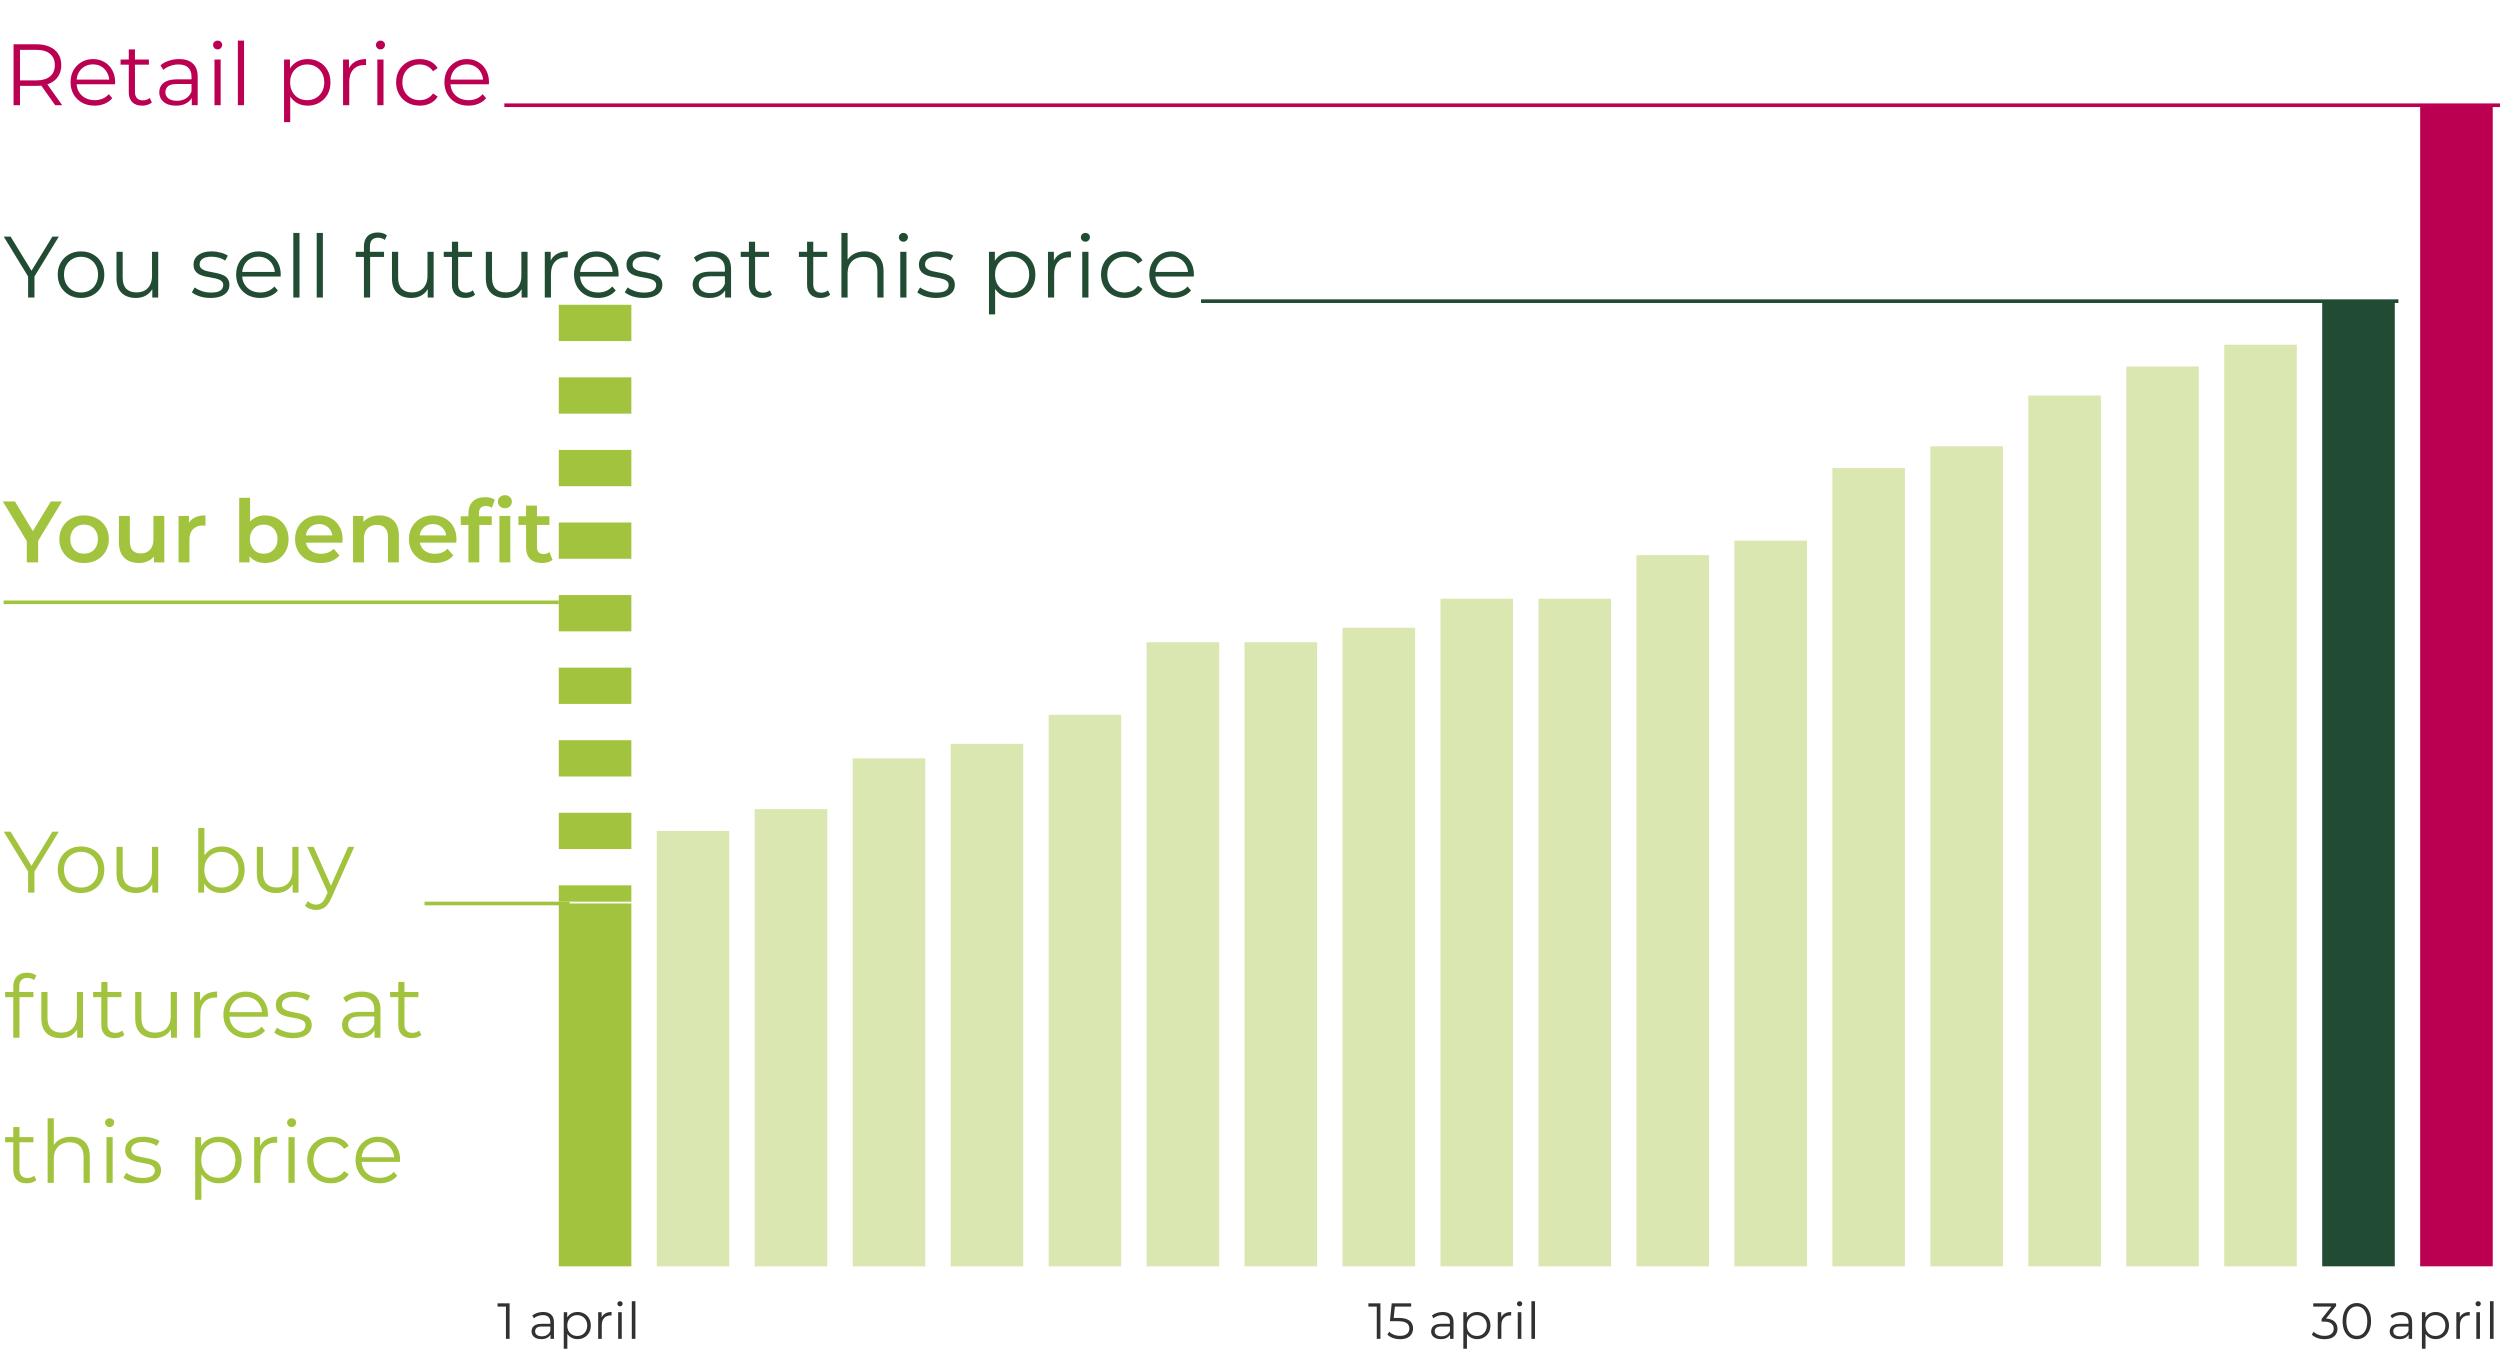
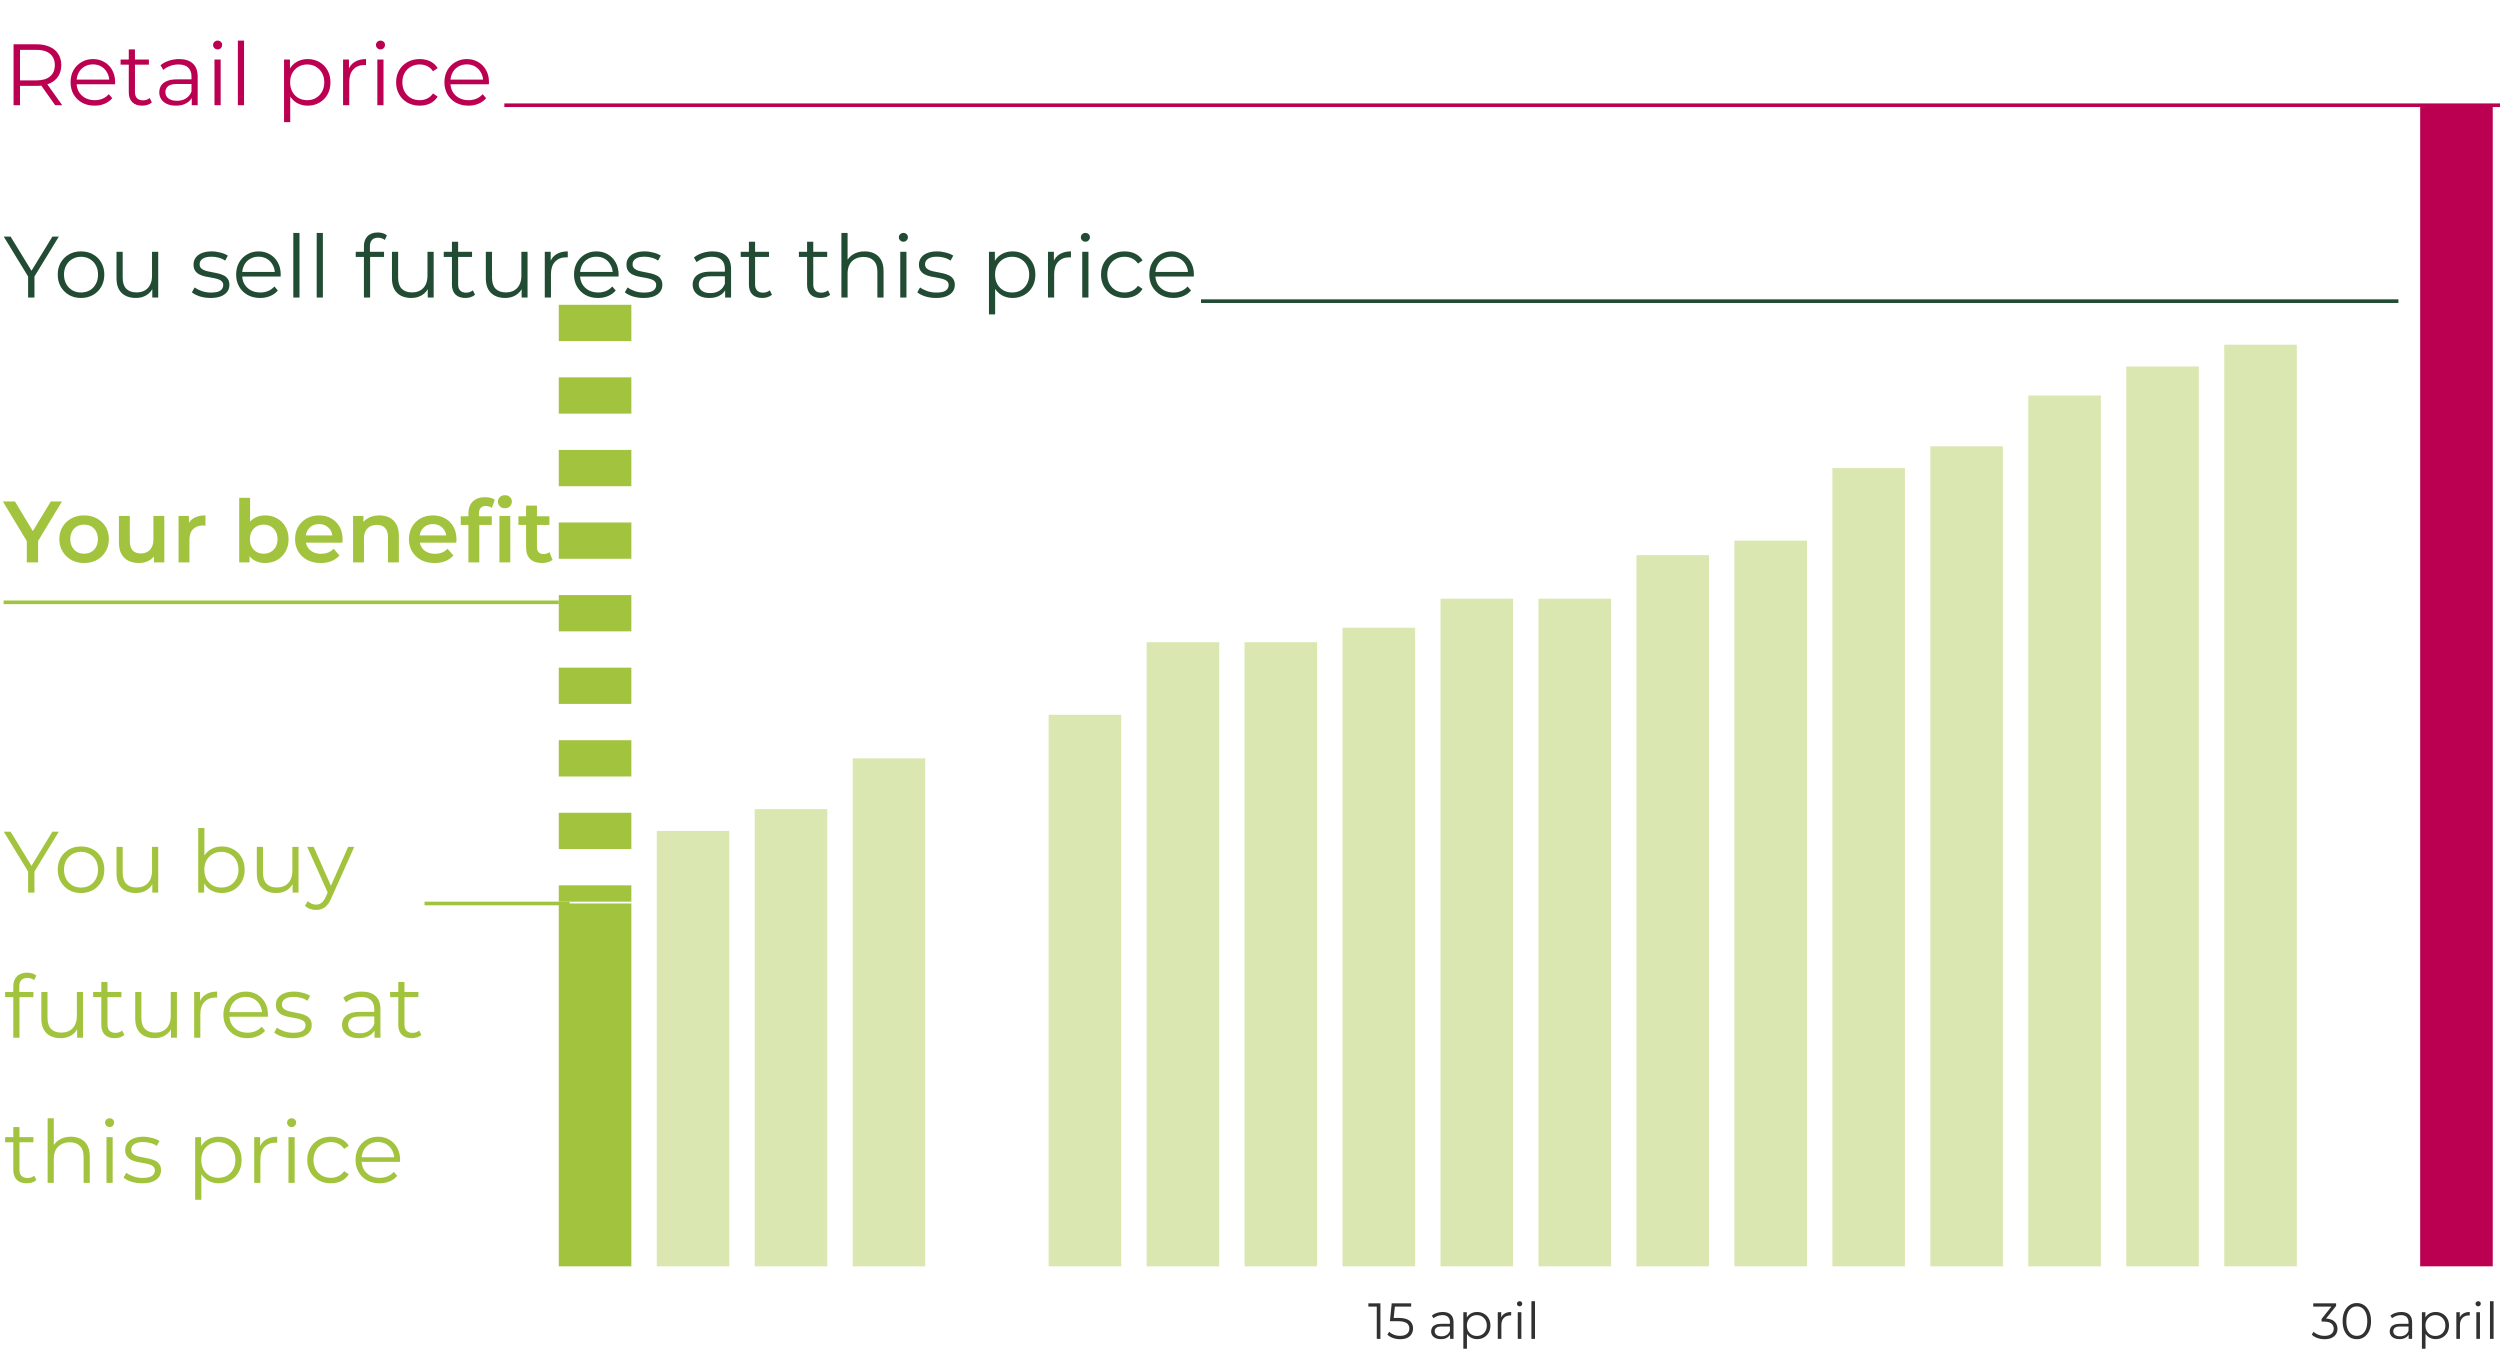
<svg xmlns="http://www.w3.org/2000/svg" width="689" height="375" viewBox="0 0 689 375" fill="none">
  <rect x="687" y="349" width="20" height="320" transform="rotate(180 687 349)" fill="#BC0051" />
-   <rect x="660" y="349" width="20" height="266" transform="rotate(180 660 349)" fill="#214B33" />
  <rect x="633" y="349" width="20" height="254" transform="rotate(180 633 349)" fill="#A2C33D" fill-opacity="0.4" />
  <rect x="606" y="349" width="20" height="248" transform="rotate(180 606 349)" fill="#A2C33D" fill-opacity="0.4" />
  <rect x="579" y="349" width="20" height="240" transform="rotate(180 579 349)" fill="#A2C33D" fill-opacity="0.4" />
  <rect x="552" y="349" width="20" height="226" transform="rotate(180 552 349)" fill="#A2C33D" fill-opacity="0.4" />
  <rect x="525" y="349" width="20" height="220" transform="rotate(180 525 349)" fill="#A2C33D" fill-opacity="0.4" />
  <rect x="498" y="349" width="20" height="200" transform="rotate(180 498 349)" fill="#A2C33D" fill-opacity="0.4" />
  <rect x="471" y="349" width="20" height="196" transform="rotate(180 471 349)" fill="#A2C33D" fill-opacity="0.4" />
  <rect x="444" y="349" width="20" height="184" transform="rotate(180 444 349)" fill="#A2C33D" fill-opacity="0.4" />
  <rect x="417" y="349" width="20" height="184" transform="rotate(180 417 349)" fill="#A2C33D" fill-opacity="0.4" />
  <rect x="390" y="349" width="20" height="176" transform="rotate(180 390 349)" fill="#A2C33D" fill-opacity="0.4" />
  <rect x="363" y="349" width="20" height="172" transform="rotate(180 363 349)" fill="#A2C33D" fill-opacity="0.4" />
  <rect x="336" y="349" width="20" height="172" transform="rotate(180 336 349)" fill="#A2C33D" fill-opacity="0.4" />
  <rect x="309" y="349" width="20" height="152" transform="rotate(180 309 349)" fill="#A2C33D" fill-opacity="0.4" />
-   <rect x="282" y="349" width="20" height="144" transform="rotate(180 282 349)" fill="#A2C33D" fill-opacity="0.4" />
  <rect x="255" y="349" width="20" height="140" transform="rotate(180 255 349)" fill="#A2C33D" fill-opacity="0.4" />
  <rect x="228" y="349" width="20" height="126" transform="rotate(180 228 349)" fill="#A2C33D" fill-opacity="0.4" />
  <rect x="201" y="349" width="20" height="120" transform="rotate(180 201 349)" fill="#A2C33D" fill-opacity="0.4" />
  <rect x="174" y="349" width="20" height="100" transform="rotate(180 174 349)" fill="#A2C33D" />
  <path d="M164 84V248.5" stroke="#A2C33D" stroke-width="20" stroke-dasharray="10 10" />
  <path d="M7.744 246V239.76L8.152 240.864L1.024 229.2H2.92L9.184 239.448H8.176L14.44 229.2H16.216L9.088 240.864L9.496 239.76V246H7.744ZM22.317 246.12C21.101 246.12 20.005 245.848 19.029 245.304C18.069 244.744 17.309 243.984 16.749 243.024C16.189 242.048 15.909 240.936 15.909 239.688C15.909 238.424 16.189 237.312 16.749 236.352C17.309 235.392 18.069 234.64 19.029 234.096C19.989 233.552 21.085 233.28 22.317 233.28C23.565 233.28 24.669 233.552 25.629 234.096C26.605 234.64 27.365 235.392 27.909 236.352C28.469 237.312 28.749 238.424 28.749 239.688C28.749 240.936 28.469 242.048 27.909 243.024C27.365 243.984 26.605 244.744 25.629 245.304C24.653 245.848 23.549 246.12 22.317 246.12ZM22.317 244.608C23.229 244.608 24.037 244.408 24.741 244.008C25.445 243.592 25.997 243.016 26.397 242.28C26.813 241.528 27.021 240.664 27.021 239.688C27.021 238.696 26.813 237.832 26.397 237.096C25.997 236.36 25.445 235.792 24.741 235.392C24.037 234.976 23.237 234.768 22.341 234.768C21.445 234.768 20.645 234.976 19.941 235.392C19.237 235.792 18.677 236.36 18.261 237.096C17.845 237.832 17.637 238.696 17.637 239.688C17.637 240.664 17.845 241.528 18.261 242.28C18.677 243.016 19.237 243.592 19.941 244.008C20.645 244.408 21.437 244.608 22.317 244.608ZM37.436 246.12C36.364 246.12 35.428 245.92 34.628 245.52C33.828 245.12 33.204 244.52 32.756 243.72C32.324 242.92 32.108 241.92 32.108 240.72V233.4H33.812V240.528C33.812 241.872 34.14 242.888 34.796 243.576C35.468 244.248 36.404 244.584 37.604 244.584C38.484 244.584 39.244 244.408 39.884 244.056C40.54 243.688 41.036 243.16 41.372 242.472C41.724 241.784 41.9 240.96 41.9 240V233.4H43.604V246H41.972V242.544L42.236 243.168C41.836 244.096 41.212 244.824 40.364 245.352C39.532 245.864 38.556 246.12 37.436 246.12ZM61.138 246.12C60.034 246.12 59.042 245.872 58.162 245.376C57.282 244.864 56.586 244.128 56.074 243.168C55.562 242.208 55.306 241.048 55.306 239.688C55.306 238.312 55.562 237.152 56.074 236.208C56.602 235.248 57.306 234.52 58.186 234.024C59.066 233.528 60.05 233.28 61.138 233.28C62.338 233.28 63.41 233.552 64.354 234.096C65.314 234.624 66.066 235.368 66.61 236.328C67.154 237.288 67.426 238.408 67.426 239.688C67.426 240.952 67.154 242.072 66.61 243.048C66.066 244.008 65.314 244.76 64.354 245.304C63.41 245.848 62.338 246.12 61.138 246.12ZM54.634 246V228.192H56.338V237.12L56.098 239.664L56.266 242.208V246H54.634ZM61.018 244.608C61.914 244.608 62.714 244.408 63.418 244.008C64.122 243.592 64.682 243.016 65.098 242.28C65.514 241.528 65.722 240.664 65.722 239.688C65.722 238.696 65.514 237.832 65.098 237.096C64.682 236.36 64.122 235.792 63.418 235.392C62.714 234.976 61.914 234.768 61.018 234.768C60.122 234.768 59.314 234.976 58.594 235.392C57.89 235.792 57.33 236.36 56.914 237.096C56.514 237.832 56.314 238.696 56.314 239.688C56.314 240.664 56.514 241.528 56.914 242.28C57.33 243.016 57.89 243.592 58.594 244.008C59.314 244.408 60.122 244.608 61.018 244.608ZM76.107 246.12C75.035 246.12 74.099 245.92 73.299 245.52C72.499 245.12 71.875 244.52 71.427 243.72C70.995 242.92 70.779 241.92 70.779 240.72V233.4H72.483V240.528C72.483 241.872 72.811 242.888 73.467 243.576C74.139 244.248 75.075 244.584 76.275 244.584C77.155 244.584 77.915 244.408 78.555 244.056C79.211 243.688 79.707 243.16 80.043 242.472C80.395 241.784 80.571 240.96 80.571 240V233.4H82.275V246H80.643V242.544L80.907 243.168C80.507 244.096 79.883 244.824 79.035 245.352C78.203 245.864 77.227 246.12 76.107 246.12ZM87.12 250.776C86.528 250.776 85.96 250.68 85.416 250.488C84.888 250.296 84.432 250.008 84.048 249.624L84.84 248.352C85.16 248.656 85.504 248.888 85.872 249.048C86.256 249.224 86.68 249.312 87.144 249.312C87.704 249.312 88.184 249.152 88.584 248.832C89 248.528 89.392 247.984 89.76 247.2L90.576 245.352L90.768 245.088L95.952 233.4H97.632L91.32 247.512C90.968 248.328 90.576 248.976 90.144 249.456C89.728 249.936 89.272 250.272 88.776 250.464C88.28 250.672 87.728 250.776 87.12 250.776ZM90.48 246.36L84.672 233.4H86.448L91.584 244.968L90.48 246.36ZM3.664 286V271.816C3.664 270.696 3.992 269.792 4.648 269.104C5.304 268.416 6.248 268.072 7.48 268.072C7.96 268.072 8.424 268.136 8.872 268.264C9.32 268.392 9.696 268.592 10 268.864L9.424 270.136C9.184 269.928 8.904 269.776 8.584 269.68C8.264 269.568 7.92 269.512 7.552 269.512C6.832 269.512 6.28 269.712 5.896 270.112C5.512 270.512 5.32 271.104 5.32 271.888V273.808L5.368 274.6V286H3.664ZM1.408 274.816V273.4H9.208V274.816H1.408ZM16.717 286.12C15.645 286.12 14.709 285.92 13.909 285.52C13.109 285.12 12.485 284.52 12.037 283.72C11.605 282.92 11.389 281.92 11.389 280.72V273.4H13.093V280.528C13.093 281.872 13.421 282.888 14.077 283.576C14.749 284.248 15.685 284.584 16.885 284.584C17.765 284.584 18.525 284.408 19.165 284.056C19.821 283.688 20.317 283.16 20.653 282.472C21.005 281.784 21.181 280.96 21.181 280V273.4H22.885V286H21.253V282.544L21.517 283.168C21.117 284.096 20.493 284.824 19.645 285.352C18.813 285.864 17.837 286.12 16.717 286.12ZM31.618 286.12C30.434 286.12 29.522 285.8 28.882 285.16C28.242 284.52 27.922 283.616 27.922 282.448V270.616H29.626V282.352C29.626 283.088 29.81 283.656 30.178 284.056C30.562 284.456 31.106 284.656 31.81 284.656C32.562 284.656 33.186 284.44 33.682 284.008L34.282 285.232C33.946 285.536 33.538 285.76 33.058 285.904C32.594 286.048 32.114 286.12 31.618 286.12ZM25.666 274.816V273.4H33.466V274.816H25.666ZM42.592 286.12C41.52 286.12 40.584 285.92 39.784 285.52C38.984 285.12 38.36 284.52 37.912 283.72C37.48 282.92 37.264 281.92 37.264 280.72V273.4H38.968V280.528C38.968 281.872 39.296 282.888 39.952 283.576C40.624 284.248 41.56 284.584 42.76 284.584C43.64 284.584 44.4 284.408 45.04 284.056C45.696 283.688 46.192 283.16 46.528 282.472C46.88 281.784 47.056 280.96 47.056 280V273.4H48.76V286H47.128V282.544L47.392 283.168C46.992 284.096 46.368 284.824 45.52 285.352C44.688 285.864 43.712 286.12 42.592 286.12ZM53.509 286V273.4H55.141V276.832L54.973 276.232C55.325 275.272 55.917 274.544 56.749 274.048C57.581 273.536 58.613 273.28 59.845 273.28V274.936C59.781 274.936 59.717 274.936 59.653 274.936C59.589 274.92 59.525 274.912 59.461 274.912C58.133 274.912 57.093 275.32 56.341 276.136C55.589 276.936 55.213 278.08 55.213 279.568V286H53.509ZM68.189 286.12C66.877 286.12 65.725 285.848 64.733 285.304C63.741 284.744 62.965 283.984 62.405 283.024C61.845 282.048 61.565 280.936 61.565 279.688C61.565 278.44 61.829 277.336 62.357 276.376C62.901 275.416 63.637 274.664 64.565 274.12C65.509 273.56 66.565 273.28 67.733 273.28C68.917 273.28 69.965 273.552 70.877 274.096C71.805 274.624 72.533 275.376 73.061 276.352C73.589 277.312 73.853 278.424 73.853 279.688C73.853 279.768 73.845 279.856 73.829 279.952C73.829 280.032 73.829 280.12 73.829 280.216H62.861V278.944H72.917L72.245 279.448C72.245 278.536 72.045 277.728 71.645 277.024C71.261 276.304 70.733 275.744 70.061 275.344C69.389 274.944 68.613 274.744 67.733 274.744C66.869 274.744 66.093 274.944 65.405 275.344C64.717 275.744 64.181 276.304 63.797 277.024C63.413 277.744 63.221 278.568 63.221 279.496V279.76C63.221 280.72 63.429 281.568 63.845 282.304C64.277 283.024 64.869 283.592 65.621 284.008C66.389 284.408 67.261 284.608 68.237 284.608C69.005 284.608 69.717 284.472 70.373 284.2C71.045 283.928 71.621 283.512 72.101 282.952L73.061 284.056C72.501 284.728 71.797 285.24 70.949 285.592C70.117 285.944 69.197 286.12 68.189 286.12ZM80.705 286.12C79.665 286.12 78.681 285.976 77.753 285.688C76.825 285.384 76.097 285.008 75.569 284.56L76.337 283.216C76.849 283.6 77.505 283.936 78.305 284.224C79.105 284.496 79.945 284.632 80.825 284.632C82.025 284.632 82.889 284.448 83.417 284.08C83.945 283.696 84.209 283.192 84.209 282.568C84.209 282.104 84.057 281.744 83.753 281.488C83.465 281.216 83.081 281.016 82.601 280.888C82.121 280.744 81.585 280.624 80.993 280.528C80.401 280.432 79.809 280.32 79.217 280.192C78.641 280.064 78.113 279.88 77.633 279.64C77.153 279.384 76.761 279.04 76.457 278.608C76.169 278.176 76.025 277.6 76.025 276.88C76.025 276.192 76.217 275.576 76.601 275.032C76.985 274.488 77.545 274.064 78.281 273.76C79.033 273.44 79.945 273.28 81.017 273.28C81.833 273.28 82.649 273.392 83.465 273.616C84.281 273.824 84.953 274.104 85.481 274.456L84.737 275.824C84.177 275.44 83.577 275.168 82.937 275.008C82.297 274.832 81.657 274.744 81.017 274.744C79.881 274.744 79.041 274.944 78.497 275.344C77.969 275.728 77.705 276.224 77.705 276.832C77.705 277.312 77.849 277.688 78.137 277.96C78.441 278.232 78.833 278.448 79.313 278.608C79.809 278.752 80.345 278.872 80.921 278.968C81.513 279.064 82.097 279.184 82.673 279.328C83.265 279.456 83.801 279.64 84.281 279.88C84.777 280.104 85.169 280.432 85.457 280.864C85.761 281.28 85.913 281.832 85.913 282.52C85.913 283.256 85.705 283.896 85.289 284.44C84.889 284.968 84.297 285.384 83.513 285.688C82.745 285.976 81.809 286.12 80.705 286.12ZM103.217 286V283.216L103.145 282.76V278.104C103.145 277.032 102.841 276.208 102.233 275.632C101.641 275.056 100.753 274.768 99.569 274.768C98.753 274.768 97.977 274.904 97.241 275.176C96.505 275.448 95.881 275.808 95.369 276.256L94.601 274.984C95.241 274.44 96.009 274.024 96.905 273.736C97.801 273.432 98.745 273.28 99.737 273.28C101.369 273.28 102.625 273.688 103.505 274.504C104.401 275.304 104.849 276.528 104.849 278.176V286H103.217ZM98.873 286.12C97.929 286.12 97.105 285.968 96.401 285.664C95.713 285.344 95.185 284.912 94.817 284.368C94.449 283.808 94.265 283.168 94.265 282.448C94.265 281.792 94.417 281.2 94.721 280.672C95.041 280.128 95.553 279.696 96.257 279.376C96.977 279.04 97.937 278.872 99.137 278.872H103.481V280.144H99.185C97.969 280.144 97.121 280.36 96.641 280.792C96.177 281.224 95.945 281.76 95.945 282.4C95.945 283.12 96.225 283.696 96.785 284.128C97.345 284.56 98.129 284.776 99.137 284.776C100.097 284.776 100.921 284.56 101.609 284.128C102.313 283.68 102.825 283.04 103.145 282.208L103.529 283.384C103.209 284.216 102.649 284.88 101.849 285.376C101.065 285.872 100.073 286.12 98.873 286.12ZM113.462 286.12C112.278 286.12 111.366 285.8 110.726 285.16C110.086 284.52 109.766 283.616 109.766 282.448V270.616H111.47V282.352C111.47 283.088 111.654 283.656 112.022 284.056C112.406 284.456 112.95 284.656 113.654 284.656C114.406 284.656 115.03 284.44 115.526 284.008L116.126 285.232C115.79 285.536 115.382 285.76 114.902 285.904C114.438 286.048 113.958 286.12 113.462 286.12ZM107.51 274.816V273.4H115.31V274.816H107.51ZM7.36 326.12C6.176 326.12 5.264 325.8 4.624 325.16C3.984 324.52 3.664 323.616 3.664 322.448V310.616H5.368V322.352C5.368 323.088 5.552 323.656 5.92 324.056C6.304 324.456 6.848 324.656 7.552 324.656C8.304 324.656 8.928 324.44 9.424 324.008L10.024 325.232C9.688 325.536 9.28 325.76 8.8 325.904C8.336 326.048 7.856 326.12 7.36 326.12ZM1.408 314.816V313.4H9.208V314.816H1.408ZM19.558 313.28C20.582 313.28 21.478 313.48 22.246 313.88C23.03 314.264 23.638 314.856 24.07 315.656C24.518 316.456 24.742 317.464 24.742 318.68V326H23.038V318.848C23.038 317.52 22.702 316.52 22.03 315.848C21.374 315.16 20.446 314.816 19.246 314.816C18.35 314.816 17.566 315 16.894 315.368C16.238 315.72 15.726 316.24 15.358 316.928C15.006 317.6 14.83 318.416 14.83 319.376V326H13.126V308.192H14.83V316.856L14.494 316.208C14.894 315.296 15.534 314.584 16.414 314.072C17.294 313.544 18.342 313.28 19.558 313.28ZM29.345 326V313.4H31.049V326H29.345ZM30.209 310.616C29.857 310.616 29.561 310.496 29.321 310.256C29.081 310.016 28.961 309.728 28.961 309.392C28.961 309.056 29.081 308.776 29.321 308.552C29.561 308.312 29.857 308.192 30.209 308.192C30.561 308.192 30.857 308.304 31.097 308.528C31.337 308.752 31.457 309.032 31.457 309.368C31.457 309.72 31.337 310.016 31.097 310.256C30.873 310.496 30.577 310.616 30.209 310.616ZM39.174 326.12C38.134 326.12 37.15 325.976 36.222 325.688C35.294 325.384 34.566 325.008 34.038 324.56L34.806 323.216C35.318 323.6 35.974 323.936 36.774 324.224C37.574 324.496 38.414 324.632 39.294 324.632C40.494 324.632 41.358 324.448 41.886 324.08C42.414 323.696 42.678 323.192 42.678 322.568C42.678 322.104 42.526 321.744 42.222 321.488C41.934 321.216 41.55 321.016 41.07 320.888C40.59 320.744 40.054 320.624 39.462 320.528C38.87 320.432 38.278 320.32 37.686 320.192C37.11 320.064 36.582 319.88 36.102 319.64C35.622 319.384 35.23 319.04 34.926 318.608C34.638 318.176 34.494 317.6 34.494 316.88C34.494 316.192 34.686 315.576 35.07 315.032C35.454 314.488 36.014 314.064 36.75 313.76C37.502 313.44 38.414 313.28 39.486 313.28C40.302 313.28 41.118 313.392 41.934 313.616C42.75 313.824 43.422 314.104 43.95 314.456L43.206 315.824C42.646 315.44 42.046 315.168 41.406 315.008C40.766 314.832 40.126 314.744 39.486 314.744C38.35 314.744 37.51 314.944 36.966 315.344C36.438 315.728 36.174 316.224 36.174 316.832C36.174 317.312 36.318 317.688 36.606 317.96C36.91 318.232 37.302 318.448 37.782 318.608C38.278 318.752 38.814 318.872 39.39 318.968C39.982 319.064 40.566 319.184 41.142 319.328C41.734 319.456 42.27 319.64 42.75 319.88C43.246 320.104 43.638 320.432 43.926 320.864C44.23 321.28 44.382 321.832 44.382 322.52C44.382 323.256 44.174 323.896 43.758 324.44C43.358 324.968 42.766 325.384 41.982 325.688C41.214 325.976 40.278 326.12 39.174 326.12ZM60.294 326.12C59.206 326.12 58.222 325.872 57.342 325.376C56.462 324.864 55.758 324.136 55.23 323.192C54.718 322.232 54.462 321.064 54.462 319.688C54.462 318.312 54.718 317.152 55.23 316.208C55.742 315.248 56.438 314.52 57.318 314.024C58.198 313.528 59.19 313.28 60.294 313.28C61.494 313.28 62.566 313.552 63.51 314.096C64.47 314.624 65.222 315.376 65.766 316.352C66.31 317.312 66.582 318.424 66.582 319.688C66.582 320.968 66.31 322.088 65.766 323.048C65.222 324.008 64.47 324.76 63.51 325.304C62.566 325.848 61.494 326.12 60.294 326.12ZM53.79 330.656V313.4H55.422V317.192L55.254 319.712L55.494 322.256V330.656H53.79ZM60.174 324.608C61.07 324.608 61.87 324.408 62.574 324.008C63.278 323.592 63.838 323.016 64.254 322.28C64.67 321.528 64.878 320.664 64.878 319.688C64.878 318.712 64.67 317.856 64.254 317.12C63.838 316.384 63.278 315.808 62.574 315.392C61.87 314.976 61.07 314.768 60.174 314.768C59.278 314.768 58.47 314.976 57.75 315.392C57.046 315.808 56.486 316.384 56.07 317.12C55.67 317.856 55.47 318.712 55.47 319.688C55.47 320.664 55.67 321.528 56.07 322.28C56.486 323.016 57.046 323.592 57.75 324.008C58.47 324.408 59.278 324.608 60.174 324.608ZM70.056 326V313.4H71.688V316.832L71.52 316.232C71.872 315.272 72.464 314.544 73.296 314.048C74.128 313.536 75.16 313.28 76.392 313.28V314.936C76.328 314.936 76.264 314.936 76.2 314.936C76.136 314.92 76.072 314.912 76.008 314.912C74.68 314.912 73.64 315.32 72.888 316.136C72.136 316.936 71.76 318.08 71.76 319.568V326H70.056ZM79.501 326V313.4H81.205V326H79.501ZM80.365 310.616C80.013 310.616 79.717 310.496 79.477 310.256C79.237 310.016 79.117 309.728 79.117 309.392C79.117 309.056 79.237 308.776 79.477 308.552C79.717 308.312 80.013 308.192 80.365 308.192C80.717 308.192 81.013 308.304 81.253 308.528C81.493 308.752 81.613 309.032 81.613 309.368C81.613 309.72 81.493 310.016 81.253 310.256C81.029 310.496 80.733 310.616 80.365 310.616ZM91.178 326.12C89.93 326.12 88.81 325.848 87.818 325.304C86.842 324.744 86.074 323.984 85.514 323.024C84.954 322.048 84.674 320.936 84.674 319.688C84.674 318.424 84.954 317.312 85.514 316.352C86.074 315.392 86.842 314.64 87.818 314.096C88.81 313.552 89.93 313.28 91.178 313.28C92.25 313.28 93.218 313.488 94.082 313.904C94.946 314.32 95.626 314.944 96.122 315.776L94.85 316.64C94.418 316 93.882 315.528 93.242 315.224C92.602 314.92 91.906 314.768 91.154 314.768C90.258 314.768 89.45 314.976 88.73 315.392C88.01 315.792 87.442 316.36 87.026 317.096C86.61 317.832 86.402 318.696 86.402 319.688C86.402 320.68 86.61 321.544 87.026 322.28C87.442 323.016 88.01 323.592 88.73 324.008C89.45 324.408 90.258 324.608 91.154 324.608C91.906 324.608 92.602 324.456 93.242 324.152C93.882 323.848 94.418 323.384 94.85 322.76L96.122 323.624C95.626 324.44 94.946 325.064 94.082 325.496C93.218 325.912 92.25 326.12 91.178 326.12ZM104.611 326.12C103.299 326.12 102.147 325.848 101.155 325.304C100.163 324.744 99.387 323.984 98.827 323.024C98.267 322.048 97.987 320.936 97.987 319.688C97.987 318.44 98.251 317.336 98.779 316.376C99.323 315.416 100.059 314.664 100.987 314.12C101.931 313.56 102.987 313.28 104.155 313.28C105.339 313.28 106.387 313.552 107.299 314.096C108.227 314.624 108.955 315.376 109.483 316.352C110.011 317.312 110.275 318.424 110.275 319.688C110.275 319.768 110.267 319.856 110.251 319.952C110.251 320.032 110.251 320.12 110.251 320.216H99.283V318.944H109.339L108.667 319.448C108.667 318.536 108.467 317.728 108.067 317.024C107.683 316.304 107.155 315.744 106.483 315.344C105.811 314.944 105.035 314.744 104.155 314.744C103.291 314.744 102.515 314.944 101.827 315.344C101.139 315.744 100.603 316.304 100.219 317.024C99.835 317.744 99.643 318.568 99.643 319.496V319.76C99.643 320.72 99.851 321.568 100.267 322.304C100.699 323.024 101.291 323.592 102.043 324.008C102.811 324.408 103.683 324.608 104.659 324.608C105.427 324.608 106.139 324.472 106.795 324.2C107.467 323.928 108.043 323.512 108.523 322.952L109.483 324.056C108.923 324.728 108.219 325.24 107.371 325.592C106.539 325.944 105.619 326.12 104.611 326.12Z" fill="#A2C33D" />
  <path d="M117 249H157" stroke="#A2C33D" />
  <path d="M331 83H661" stroke="#214B33" />
  <path d="M7.744 82V75.76L8.152 76.864L1.024 65.2H2.92L9.184 75.448H8.176L14.44 65.2H16.216L9.088 76.864L9.496 75.76V82H7.744ZM22.317 82.12C21.101 82.12 20.005 81.848 19.029 81.304C18.069 80.744 17.309 79.984 16.749 79.024C16.189 78.048 15.909 76.936 15.909 75.688C15.909 74.424 16.189 73.312 16.749 72.352C17.309 71.392 18.069 70.64 19.029 70.096C19.989 69.552 21.085 69.28 22.317 69.28C23.565 69.28 24.669 69.552 25.629 70.096C26.605 70.64 27.365 71.392 27.909 72.352C28.469 73.312 28.749 74.424 28.749 75.688C28.749 76.936 28.469 78.048 27.909 79.024C27.365 79.984 26.605 80.744 25.629 81.304C24.653 81.848 23.549 82.12 22.317 82.12ZM22.317 80.608C23.229 80.608 24.037 80.408 24.741 80.008C25.445 79.592 25.997 79.016 26.397 78.28C26.813 77.528 27.021 76.664 27.021 75.688C27.021 74.696 26.813 73.832 26.397 73.096C25.997 72.36 25.445 71.792 24.741 71.392C24.037 70.976 23.237 70.768 22.341 70.768C21.445 70.768 20.645 70.976 19.941 71.392C19.237 71.792 18.677 72.36 18.261 73.096C17.845 73.832 17.637 74.696 17.637 75.688C17.637 76.664 17.845 77.528 18.261 78.28C18.677 79.016 19.237 79.592 19.941 80.008C20.645 80.408 21.437 80.608 22.317 80.608ZM37.436 82.12C36.364 82.12 35.428 81.92 34.628 81.52C33.828 81.12 33.204 80.52 32.756 79.72C32.324 78.92 32.108 77.92 32.108 76.72V69.4H33.812V76.528C33.812 77.872 34.14 78.888 34.796 79.576C35.468 80.248 36.404 80.584 37.604 80.584C38.484 80.584 39.244 80.408 39.884 80.056C40.54 79.688 41.036 79.16 41.372 78.472C41.724 77.784 41.9 76.96 41.9 76V69.4H43.604V82H41.972V78.544L42.236 79.168C41.836 80.096 41.212 80.824 40.364 81.352C39.532 81.864 38.556 82.12 37.436 82.12ZM58.018 82.12C56.978 82.12 55.994 81.976 55.066 81.688C54.138 81.384 53.41 81.008 52.882 80.56L53.65 79.216C54.162 79.6 54.818 79.936 55.618 80.224C56.418 80.496 57.258 80.632 58.138 80.632C59.338 80.632 60.202 80.448 60.73 80.08C61.258 79.696 61.522 79.192 61.522 78.568C61.522 78.104 61.37 77.744 61.066 77.488C60.778 77.216 60.394 77.016 59.914 76.888C59.434 76.744 58.898 76.624 58.306 76.528C57.714 76.432 57.122 76.32 56.53 76.192C55.954 76.064 55.426 75.88 54.946 75.64C54.466 75.384 54.074 75.04 53.77 74.608C53.482 74.176 53.338 73.6 53.338 72.88C53.338 72.192 53.53 71.576 53.914 71.032C54.298 70.488 54.858 70.064 55.594 69.76C56.346 69.44 57.258 69.28 58.33 69.28C59.146 69.28 59.962 69.392 60.778 69.616C61.594 69.824 62.266 70.104 62.794 70.456L62.05 71.824C61.49 71.44 60.89 71.168 60.25 71.008C59.61 70.832 58.97 70.744 58.33 70.744C57.194 70.744 56.354 70.944 55.81 71.344C55.282 71.728 55.018 72.224 55.018 72.832C55.018 73.312 55.162 73.688 55.45 73.96C55.754 74.232 56.146 74.448 56.626 74.608C57.122 74.752 57.658 74.872 58.234 74.968C58.826 75.064 59.41 75.184 59.986 75.328C60.578 75.456 61.114 75.64 61.594 75.88C62.09 76.104 62.482 76.432 62.77 76.864C63.074 77.28 63.226 77.832 63.226 78.52C63.226 79.256 63.018 79.896 62.602 80.44C62.202 80.968 61.61 81.384 60.826 81.688C60.058 81.976 59.122 82.12 58.018 82.12ZM71.705 82.12C70.393 82.12 69.241 81.848 68.249 81.304C67.257 80.744 66.481 79.984 65.921 79.024C65.361 78.048 65.081 76.936 65.081 75.688C65.081 74.44 65.345 73.336 65.873 72.376C66.417 71.416 67.153 70.664 68.081 70.12C69.025 69.56 70.081 69.28 71.249 69.28C72.433 69.28 73.481 69.552 74.393 70.096C75.321 70.624 76.049 71.376 76.577 72.352C77.105 73.312 77.369 74.424 77.369 75.688C77.369 75.768 77.361 75.856 77.345 75.952C77.345 76.032 77.345 76.12 77.345 76.216H66.377V74.944H76.433L75.761 75.448C75.761 74.536 75.561 73.728 75.161 73.024C74.777 72.304 74.249 71.744 73.577 71.344C72.905 70.944 72.129 70.744 71.249 70.744C70.385 70.744 69.609 70.944 68.921 71.344C68.233 71.744 67.697 72.304 67.313 73.024C66.929 73.744 66.737 74.568 66.737 75.496V75.76C66.737 76.72 66.945 77.568 67.361 78.304C67.793 79.024 68.385 79.592 69.137 80.008C69.905 80.408 70.777 80.608 71.753 80.608C72.521 80.608 73.233 80.472 73.889 80.2C74.561 79.928 75.137 79.512 75.617 78.952L76.577 80.056C76.017 80.728 75.313 81.24 74.465 81.592C73.633 81.944 72.713 82.12 71.705 82.12ZM80.837 82V64.192H82.541V82H80.837ZM87.282 82V64.192H88.986V82H87.282ZM100.297 82V67.816C100.297 66.696 100.625 65.792 101.281 65.104C101.937 64.416 102.881 64.072 104.113 64.072C104.593 64.072 105.057 64.136 105.505 64.264C105.953 64.392 106.329 64.592 106.633 64.864L106.057 66.136C105.817 65.928 105.537 65.776 105.217 65.68C104.897 65.568 104.553 65.512 104.185 65.512C103.465 65.512 102.913 65.712 102.529 66.112C102.145 66.512 101.953 67.104 101.953 67.888V69.808L102.001 70.6V82H100.297ZM98.041 70.816V69.4H105.841V70.816H98.041ZM113.35 82.12C112.278 82.12 111.342 81.92 110.542 81.52C109.742 81.12 109.118 80.52 108.67 79.72C108.238 78.92 108.022 77.92 108.022 76.72V69.4H109.726V76.528C109.726 77.872 110.054 78.888 110.71 79.576C111.382 80.248 112.318 80.584 113.518 80.584C114.398 80.584 115.158 80.408 115.798 80.056C116.454 79.688 116.95 79.16 117.286 78.472C117.638 77.784 117.814 76.96 117.814 76V69.4H119.518V82H117.886V78.544L118.15 79.168C117.75 80.096 117.126 80.824 116.278 81.352C115.446 81.864 114.47 82.12 113.35 82.12ZM128.251 82.12C127.067 82.12 126.155 81.8 125.515 81.16C124.875 80.52 124.555 79.616 124.555 78.448V66.616H126.259V78.352C126.259 79.088 126.443 79.656 126.811 80.056C127.195 80.456 127.739 80.656 128.443 80.656C129.195 80.656 129.819 80.44 130.315 80.008L130.915 81.232C130.579 81.536 130.171 81.76 129.691 81.904C129.227 82.048 128.747 82.12 128.251 82.12ZM122.299 70.816V69.4H130.099V70.816H122.299ZM139.225 82.12C138.153 82.12 137.217 81.92 136.417 81.52C135.617 81.12 134.993 80.52 134.545 79.72C134.113 78.92 133.897 77.92 133.897 76.72V69.4H135.601V76.528C135.601 77.872 135.929 78.888 136.585 79.576C137.257 80.248 138.193 80.584 139.393 80.584C140.273 80.584 141.033 80.408 141.673 80.056C142.329 79.688 142.825 79.16 143.161 78.472C143.513 77.784 143.689 76.96 143.689 76V69.4H145.393V82H143.761V78.544L144.025 79.168C143.625 80.096 143.001 80.824 142.153 81.352C141.321 81.864 140.345 82.12 139.225 82.12ZM150.142 82V69.4H151.774V72.832L151.606 72.232C151.958 71.272 152.55 70.544 153.382 70.048C154.214 69.536 155.246 69.28 156.478 69.28V70.936C156.414 70.936 156.35 70.936 156.286 70.936C156.222 70.92 156.158 70.912 156.094 70.912C154.766 70.912 153.726 71.32 152.974 72.136C152.222 72.936 151.846 74.08 151.846 75.568V82H150.142ZM164.822 82.12C163.51 82.12 162.358 81.848 161.366 81.304C160.374 80.744 159.598 79.984 159.038 79.024C158.478 78.048 158.198 76.936 158.198 75.688C158.198 74.44 158.462 73.336 158.99 72.376C159.534 71.416 160.27 70.664 161.198 70.12C162.142 69.56 163.198 69.28 164.366 69.28C165.55 69.28 166.598 69.552 167.51 70.096C168.438 70.624 169.166 71.376 169.694 72.352C170.222 73.312 170.486 74.424 170.486 75.688C170.486 75.768 170.478 75.856 170.462 75.952C170.462 76.032 170.462 76.12 170.462 76.216H159.494V74.944H169.55L168.878 75.448C168.878 74.536 168.678 73.728 168.278 73.024C167.894 72.304 167.366 71.744 166.694 71.344C166.022 70.944 165.246 70.744 164.366 70.744C163.502 70.744 162.726 70.944 162.038 71.344C161.35 71.744 160.814 72.304 160.43 73.024C160.046 73.744 159.854 74.568 159.854 75.496V75.76C159.854 76.72 160.062 77.568 160.478 78.304C160.91 79.024 161.502 79.592 162.254 80.008C163.022 80.408 163.894 80.608 164.87 80.608C165.638 80.608 166.35 80.472 167.006 80.2C167.678 79.928 168.254 79.512 168.734 78.952L169.694 80.056C169.134 80.728 168.43 81.24 167.582 81.592C166.75 81.944 165.83 82.12 164.822 82.12ZM177.338 82.12C176.298 82.12 175.314 81.976 174.386 81.688C173.458 81.384 172.73 81.008 172.202 80.56L172.97 79.216C173.482 79.6 174.138 79.936 174.938 80.224C175.738 80.496 176.578 80.632 177.458 80.632C178.658 80.632 179.522 80.448 180.05 80.08C180.578 79.696 180.842 79.192 180.842 78.568C180.842 78.104 180.69 77.744 180.386 77.488C180.098 77.216 179.714 77.016 179.234 76.888C178.754 76.744 178.218 76.624 177.626 76.528C177.034 76.432 176.442 76.32 175.85 76.192C175.274 76.064 174.746 75.88 174.266 75.64C173.786 75.384 173.394 75.04 173.09 74.608C172.802 74.176 172.658 73.6 172.658 72.88C172.658 72.192 172.85 71.576 173.234 71.032C173.618 70.488 174.178 70.064 174.914 69.76C175.666 69.44 176.578 69.28 177.65 69.28C178.466 69.28 179.282 69.392 180.098 69.616C180.914 69.824 181.586 70.104 182.114 70.456L181.37 71.824C180.81 71.44 180.21 71.168 179.57 71.008C178.93 70.832 178.29 70.744 177.65 70.744C176.514 70.744 175.674 70.944 175.13 71.344C174.602 71.728 174.338 72.224 174.338 72.832C174.338 73.312 174.482 73.688 174.77 73.96C175.074 74.232 175.466 74.448 175.946 74.608C176.442 74.752 176.978 74.872 177.554 74.968C178.146 75.064 178.73 75.184 179.306 75.328C179.898 75.456 180.434 75.64 180.914 75.88C181.41 76.104 181.802 76.432 182.09 76.864C182.394 77.28 182.546 77.832 182.546 78.52C182.546 79.256 182.338 79.896 181.922 80.44C181.522 80.968 180.93 81.384 180.146 81.688C179.378 81.976 178.442 82.12 177.338 82.12ZM199.85 82V79.216L199.778 78.76V74.104C199.778 73.032 199.474 72.208 198.866 71.632C198.274 71.056 197.386 70.768 196.202 70.768C195.386 70.768 194.61 70.904 193.874 71.176C193.138 71.448 192.514 71.808 192.002 72.256L191.234 70.984C191.874 70.44 192.642 70.024 193.538 69.736C194.434 69.432 195.378 69.28 196.37 69.28C198.002 69.28 199.258 69.688 200.138 70.504C201.034 71.304 201.482 72.528 201.482 74.176V82H199.85ZM195.506 82.12C194.562 82.12 193.738 81.968 193.034 81.664C192.346 81.344 191.818 80.912 191.45 80.368C191.082 79.808 190.898 79.168 190.898 78.448C190.898 77.792 191.05 77.2 191.354 76.672C191.674 76.128 192.186 75.696 192.89 75.376C193.61 75.04 194.57 74.872 195.77 74.872H200.114V76.144H195.818C194.602 76.144 193.754 76.36 193.274 76.792C192.81 77.224 192.578 77.76 192.578 78.4C192.578 79.12 192.858 79.696 193.418 80.128C193.978 80.56 194.762 80.776 195.77 80.776C196.73 80.776 197.554 80.56 198.242 80.128C198.946 79.68 199.458 79.04 199.778 78.208L200.162 79.384C199.842 80.216 199.282 80.88 198.482 81.376C197.698 81.872 196.706 82.12 195.506 82.12ZM210.094 82.12C208.91 82.12 207.998 81.8 207.358 81.16C206.718 80.52 206.398 79.616 206.398 78.448V66.616H208.102V78.352C208.102 79.088 208.286 79.656 208.654 80.056C209.038 80.456 209.582 80.656 210.286 80.656C211.038 80.656 211.662 80.44 212.158 80.008L212.758 81.232C212.422 81.536 212.014 81.76 211.534 81.904C211.07 82.048 210.59 82.12 210.094 82.12ZM204.142 70.816V69.4H211.942V70.816H204.142ZM226.126 82.12C224.942 82.12 224.03 81.8 223.39 81.16C222.75 80.52 222.43 79.616 222.43 78.448V66.616H224.134V78.352C224.134 79.088 224.318 79.656 224.686 80.056C225.07 80.456 225.614 80.656 226.318 80.656C227.07 80.656 227.694 80.44 228.19 80.008L228.79 81.232C228.454 81.536 228.046 81.76 227.566 81.904C227.102 82.048 226.622 82.12 226.126 82.12ZM220.174 70.816V69.4H227.974V70.816H220.174ZM238.324 69.28C239.348 69.28 240.244 69.48 241.012 69.88C241.796 70.264 242.404 70.856 242.836 71.656C243.284 72.456 243.508 73.464 243.508 74.68V82H241.804V74.848C241.804 73.52 241.468 72.52 240.796 71.848C240.14 71.16 239.212 70.816 238.012 70.816C237.116 70.816 236.332 71 235.66 71.368C235.004 71.72 234.492 72.24 234.124 72.928C233.772 73.6 233.596 74.416 233.596 75.376V82H231.892V64.192H233.596V72.856L233.26 72.208C233.66 71.296 234.3 70.584 235.18 70.072C236.06 69.544 237.108 69.28 238.324 69.28ZM248.11 82V69.4H249.814V82H248.11ZM248.974 66.616C248.622 66.616 248.326 66.496 248.086 66.256C247.846 66.016 247.726 65.728 247.726 65.392C247.726 65.056 247.846 64.776 248.086 64.552C248.326 64.312 248.622 64.192 248.974 64.192C249.326 64.192 249.622 64.304 249.862 64.528C250.102 64.752 250.222 65.032 250.222 65.368C250.222 65.72 250.102 66.016 249.862 66.256C249.638 66.496 249.342 66.616 248.974 66.616ZM257.94 82.12C256.9 82.12 255.916 81.976 254.988 81.688C254.06 81.384 253.332 81.008 252.804 80.56L253.572 79.216C254.084 79.6 254.74 79.936 255.54 80.224C256.34 80.496 257.18 80.632 258.06 80.632C259.26 80.632 260.124 80.448 260.652 80.08C261.18 79.696 261.444 79.192 261.444 78.568C261.444 78.104 261.292 77.744 260.988 77.488C260.7 77.216 260.316 77.016 259.836 76.888C259.356 76.744 258.82 76.624 258.228 76.528C257.636 76.432 257.044 76.32 256.452 76.192C255.876 76.064 255.348 75.88 254.868 75.64C254.388 75.384 253.996 75.04 253.692 74.608C253.404 74.176 253.26 73.6 253.26 72.88C253.26 72.192 253.452 71.576 253.836 71.032C254.22 70.488 254.78 70.064 255.516 69.76C256.268 69.44 257.18 69.28 258.252 69.28C259.068 69.28 259.884 69.392 260.7 69.616C261.516 69.824 262.188 70.104 262.716 70.456L261.972 71.824C261.412 71.44 260.812 71.168 260.172 71.008C259.532 70.832 258.892 70.744 258.252 70.744C257.116 70.744 256.276 70.944 255.732 71.344C255.204 71.728 254.94 72.224 254.94 72.832C254.94 73.312 255.084 73.688 255.372 73.96C255.676 74.232 256.068 74.448 256.548 74.608C257.044 74.752 257.58 74.872 258.156 74.968C258.748 75.064 259.332 75.184 259.908 75.328C260.5 75.456 261.036 75.64 261.516 75.88C262.012 76.104 262.404 76.432 262.692 76.864C262.996 77.28 263.148 77.832 263.148 78.52C263.148 79.256 262.94 79.896 262.524 80.44C262.124 80.968 261.532 81.384 260.748 81.688C259.98 81.976 259.044 82.12 257.94 82.12ZM279.06 82.12C277.972 82.12 276.988 81.872 276.108 81.376C275.228 80.864 274.524 80.136 273.996 79.192C273.484 78.232 273.228 77.064 273.228 75.688C273.228 74.312 273.484 73.152 273.996 72.208C274.508 71.248 275.204 70.52 276.084 70.024C276.964 69.528 277.956 69.28 279.06 69.28C280.26 69.28 281.332 69.552 282.276 70.096C283.236 70.624 283.988 71.376 284.532 72.352C285.076 73.312 285.348 74.424 285.348 75.688C285.348 76.968 285.076 78.088 284.532 79.048C283.988 80.008 283.236 80.76 282.276 81.304C281.332 81.848 280.26 82.12 279.06 82.12ZM272.556 86.656V69.4H274.188V73.192L274.02 75.712L274.26 78.256V86.656H272.556ZM278.94 80.608C279.836 80.608 280.636 80.408 281.34 80.008C282.044 79.592 282.604 79.016 283.02 78.28C283.436 77.528 283.644 76.664 283.644 75.688C283.644 74.712 283.436 73.856 283.02 73.12C282.604 72.384 282.044 71.808 281.34 71.392C280.636 70.976 279.836 70.768 278.94 70.768C278.044 70.768 277.236 70.976 276.516 71.392C275.812 71.808 275.252 72.384 274.836 73.12C274.436 73.856 274.236 74.712 274.236 75.688C274.236 76.664 274.436 77.528 274.836 78.28C275.252 79.016 275.812 79.592 276.516 80.008C277.236 80.408 278.044 80.608 278.94 80.608ZM288.821 82V69.4H290.453V72.832L290.285 72.232C290.637 71.272 291.229 70.544 292.061 70.048C292.893 69.536 293.925 69.28 295.157 69.28V70.936C295.093 70.936 295.029 70.936 294.965 70.936C294.901 70.92 294.837 70.912 294.773 70.912C293.445 70.912 292.405 71.32 291.653 72.136C290.901 72.936 290.525 74.08 290.525 75.568V82H288.821ZM298.267 82V69.4H299.971V82H298.267ZM299.131 66.616C298.779 66.616 298.483 66.496 298.243 66.256C298.003 66.016 297.883 65.728 297.883 65.392C297.883 65.056 298.003 64.776 298.243 64.552C298.483 64.312 298.779 64.192 299.131 64.192C299.483 64.192 299.779 64.304 300.019 64.528C300.259 64.752 300.379 65.032 300.379 65.368C300.379 65.72 300.259 66.016 300.019 66.256C299.795 66.496 299.499 66.616 299.131 66.616ZM309.944 82.12C308.696 82.12 307.576 81.848 306.584 81.304C305.608 80.744 304.84 79.984 304.28 79.024C303.72 78.048 303.44 76.936 303.44 75.688C303.44 74.424 303.72 73.312 304.28 72.352C304.84 71.392 305.608 70.64 306.584 70.096C307.576 69.552 308.696 69.28 309.944 69.28C311.016 69.28 311.984 69.488 312.848 69.904C313.712 70.32 314.392 70.944 314.888 71.776L313.616 72.64C313.184 72 312.648 71.528 312.008 71.224C311.368 70.92 310.672 70.768 309.92 70.768C309.024 70.768 308.216 70.976 307.496 71.392C306.776 71.792 306.208 72.36 305.792 73.096C305.376 73.832 305.168 74.696 305.168 75.688C305.168 76.68 305.376 77.544 305.792 78.28C306.208 79.016 306.776 79.592 307.496 80.008C308.216 80.408 309.024 80.608 309.92 80.608C310.672 80.608 311.368 80.456 312.008 80.152C312.648 79.848 313.184 79.384 313.616 78.76L314.888 79.624C314.392 80.44 313.712 81.064 312.848 81.496C311.984 81.912 311.016 82.12 309.944 82.12ZM323.376 82.12C322.064 82.12 320.912 81.848 319.92 81.304C318.928 80.744 318.152 79.984 317.592 79.024C317.032 78.048 316.752 76.936 316.752 75.688C316.752 74.44 317.016 73.336 317.544 72.376C318.088 71.416 318.824 70.664 319.752 70.12C320.696 69.56 321.752 69.28 322.92 69.28C324.104 69.28 325.152 69.552 326.064 70.096C326.992 70.624 327.72 71.376 328.248 72.352C328.776 73.312 329.04 74.424 329.04 75.688C329.04 75.768 329.032 75.856 329.016 75.952C329.016 76.032 329.016 76.12 329.016 76.216H318.048V74.944H328.104L327.432 75.448C327.432 74.536 327.232 73.728 326.832 73.024C326.448 72.304 325.92 71.744 325.248 71.344C324.576 70.944 323.8 70.744 322.92 70.744C322.056 70.744 321.28 70.944 320.592 71.344C319.904 71.744 319.368 72.304 318.984 73.024C318.6 73.744 318.408 74.568 318.408 75.496V75.76C318.408 76.72 318.616 77.568 319.032 78.304C319.464 79.024 320.056 79.592 320.808 80.008C321.576 80.408 322.448 80.608 323.424 80.608C324.192 80.608 324.904 80.472 325.56 80.2C326.232 79.928 326.808 79.512 327.288 78.952L328.248 80.056C327.688 80.728 326.984 81.24 326.136 81.592C325.304 81.944 324.384 82.12 323.376 82.12Z" fill="#214B33" />
  <path d="M139 29L689 29" stroke="#BC0051" />
  <path d="M3.736 29V12.2H10.024C11.448 12.2 12.672 12.432 13.696 12.896C14.72 13.344 15.504 14 16.048 14.864C16.608 15.712 16.888 16.744 16.888 17.96C16.888 19.144 16.608 20.168 16.048 21.032C15.504 21.88 14.72 22.536 13.696 23C12.672 23.448 11.448 23.672 10.024 23.672H4.72L5.512 22.856V29H3.736ZM15.208 29L10.888 22.904H12.808L17.152 29H15.208ZM5.512 23L4.72 22.16H9.976C11.656 22.16 12.928 21.792 13.792 21.056C14.672 20.32 15.112 19.288 15.112 17.96C15.112 16.616 14.672 15.576 13.792 14.84C12.928 14.104 11.656 13.736 9.976 13.736H4.72L5.512 12.896V23ZM26.072 29.12C24.76 29.12 23.608 28.848 22.616 28.304C21.624 27.744 20.848 26.984 20.288 26.024C19.728 25.048 19.448 23.936 19.448 22.688C19.448 21.44 19.712 20.336 20.24 19.376C20.784 18.416 21.52 17.664 22.448 17.12C23.392 16.56 24.448 16.28 25.616 16.28C26.8 16.28 27.848 16.552 28.76 17.096C29.688 17.624 30.416 18.376 30.944 19.352C31.472 20.312 31.736 21.424 31.736 22.688C31.736 22.768 31.728 22.856 31.712 22.952C31.712 23.032 31.712 23.12 31.712 23.216H20.744V21.944H30.8L30.128 22.448C30.128 21.536 29.928 20.728 29.528 20.024C29.144 19.304 28.616 18.744 27.944 18.344C27.272 17.944 26.496 17.744 25.616 17.744C24.752 17.744 23.976 17.944 23.288 18.344C22.6 18.744 22.064 19.304 21.68 20.024C21.296 20.744 21.104 21.568 21.104 22.496V22.76C21.104 23.72 21.312 24.568 21.728 25.304C22.16 26.024 22.752 26.592 23.504 27.008C24.272 27.408 25.144 27.608 26.12 27.608C26.888 27.608 27.6 27.472 28.256 27.2C28.928 26.928 29.504 26.512 29.984 25.952L30.944 27.056C30.384 27.728 29.68 28.24 28.832 28.592C28 28.944 27.08 29.12 26.072 29.12ZM39.188 29.12C38.004 29.12 37.092 28.8 36.452 28.16C35.812 27.52 35.492 26.616 35.492 25.448V13.616H37.196V25.352C37.196 26.088 37.38 26.656 37.748 27.056C38.132 27.456 38.676 27.656 39.38 27.656C40.132 27.656 40.756 27.44 41.252 27.008L41.852 28.232C41.516 28.536 41.108 28.76 40.628 28.904C40.164 29.048 39.684 29.12 39.188 29.12ZM33.236 17.816V16.4H41.036V17.816H33.236ZM52.85 29V26.216L52.778 25.76V21.104C52.778 20.032 52.474 19.208 51.866 18.632C51.274 18.056 50.386 17.768 49.202 17.768C48.386 17.768 47.61 17.904 46.874 18.176C46.138 18.448 45.514 18.808 45.002 19.256L44.234 17.984C44.874 17.44 45.642 17.024 46.538 16.736C47.434 16.432 48.378 16.28 49.37 16.28C51.002 16.28 52.258 16.688 53.138 17.504C54.034 18.304 54.482 19.528 54.482 21.176V29H52.85ZM48.506 29.12C47.562 29.12 46.738 28.968 46.034 28.664C45.346 28.344 44.818 27.912 44.45 27.368C44.082 26.808 43.898 26.168 43.898 25.448C43.898 24.792 44.05 24.2 44.354 23.672C44.674 23.128 45.186 22.696 45.89 22.376C46.61 22.04 47.57 21.872 48.77 21.872H53.114V23.144H48.818C47.602 23.144 46.754 23.36 46.274 23.792C45.81 24.224 45.578 24.76 45.578 25.4C45.578 26.12 45.858 26.696 46.418 27.128C46.978 27.56 47.762 27.776 48.77 27.776C49.73 27.776 50.554 27.56 51.242 27.128C51.946 26.68 52.458 26.04 52.778 25.208L53.162 26.384C52.842 27.216 52.282 27.88 51.482 28.376C50.698 28.872 49.706 29.12 48.506 29.12ZM59.11 29V16.4H60.814V29H59.11ZM59.974 13.616C59.622 13.616 59.326 13.496 59.086 13.256C58.846 13.016 58.726 12.728 58.726 12.392C58.726 12.056 58.846 11.776 59.086 11.552C59.326 11.312 59.622 11.192 59.974 11.192C60.326 11.192 60.622 11.304 60.862 11.528C61.102 11.752 61.222 12.032 61.222 12.368C61.222 12.72 61.102 13.016 60.862 13.256C60.638 13.496 60.342 13.616 59.974 13.616ZM65.556 29V11.192H67.26V29H65.556ZM84.786 29.12C83.698 29.12 82.714 28.872 81.834 28.376C80.954 27.864 80.25 27.136 79.722 26.192C79.21 25.232 78.954 24.064 78.954 22.688C78.954 21.312 79.21 20.152 79.722 19.208C80.234 18.248 80.93 17.52 81.81 17.024C82.69 16.528 83.682 16.28 84.786 16.28C85.986 16.28 87.058 16.552 88.002 17.096C88.962 17.624 89.714 18.376 90.258 19.352C90.802 20.312 91.074 21.424 91.074 22.688C91.074 23.968 90.802 25.088 90.258 26.048C89.714 27.008 88.962 27.76 88.002 28.304C87.058 28.848 85.986 29.12 84.786 29.12ZM78.282 33.656V16.4H79.914V20.192L79.746 22.712L79.986 25.256V33.656H78.282ZM84.666 27.608C85.562 27.608 86.362 27.408 87.066 27.008C87.77 26.592 88.33 26.016 88.746 25.28C89.162 24.528 89.37 23.664 89.37 22.688C89.37 21.712 89.162 20.856 88.746 20.12C88.33 19.384 87.77 18.808 87.066 18.392C86.362 17.976 85.562 17.768 84.666 17.768C83.77 17.768 82.962 17.976 82.242 18.392C81.538 18.808 80.978 19.384 80.562 20.12C80.162 20.856 79.962 21.712 79.962 22.688C79.962 23.664 80.162 24.528 80.562 25.28C80.978 26.016 81.538 26.592 82.242 27.008C82.962 27.408 83.77 27.608 84.666 27.608ZM94.548 29V16.4H96.18V19.832L96.012 19.232C96.364 18.272 96.956 17.544 97.788 17.048C98.62 16.536 99.652 16.28 100.884 16.28V17.936C100.82 17.936 100.756 17.936 100.692 17.936C100.628 17.92 100.564 17.912 100.5 17.912C99.172 17.912 98.132 18.32 97.38 19.136C96.628 19.936 96.252 21.08 96.252 22.568V29H94.548ZM103.993 29V16.4H105.697V29H103.993ZM104.857 13.616C104.505 13.616 104.209 13.496 103.969 13.256C103.729 13.016 103.609 12.728 103.609 12.392C103.609 12.056 103.729 11.776 103.969 11.552C104.209 11.312 104.505 11.192 104.857 11.192C105.209 11.192 105.505 11.304 105.745 11.528C105.985 11.752 106.105 12.032 106.105 12.368C106.105 12.72 105.985 13.016 105.745 13.256C105.521 13.496 105.225 13.616 104.857 13.616ZM115.671 29.12C114.423 29.12 113.303 28.848 112.311 28.304C111.335 27.744 110.567 26.984 110.007 26.024C109.447 25.048 109.167 23.936 109.167 22.688C109.167 21.424 109.447 20.312 110.007 19.352C110.567 18.392 111.335 17.64 112.311 17.096C113.303 16.552 114.423 16.28 115.671 16.28C116.743 16.28 117.711 16.488 118.575 16.904C119.439 17.32 120.119 17.944 120.615 18.776L119.343 19.64C118.911 19 118.375 18.528 117.735 18.224C117.095 17.92 116.399 17.768 115.647 17.768C114.751 17.768 113.943 17.976 113.223 18.392C112.503 18.792 111.935 19.36 111.519 20.096C111.103 20.832 110.895 21.696 110.895 22.688C110.895 23.68 111.103 24.544 111.519 25.28C111.935 26.016 112.503 26.592 113.223 27.008C113.943 27.408 114.751 27.608 115.647 27.608C116.399 27.608 117.095 27.456 117.735 27.152C118.375 26.848 118.911 26.384 119.343 25.76L120.615 26.624C120.119 27.44 119.439 28.064 118.575 28.496C117.711 28.912 116.743 29.12 115.671 29.12ZM129.103 29.12C127.791 29.12 126.639 28.848 125.647 28.304C124.655 27.744 123.879 26.984 123.319 26.024C122.759 25.048 122.479 23.936 122.479 22.688C122.479 21.44 122.743 20.336 123.271 19.376C123.815 18.416 124.551 17.664 125.479 17.12C126.423 16.56 127.479 16.28 128.647 16.28C129.831 16.28 130.879 16.552 131.791 17.096C132.719 17.624 133.447 18.376 133.975 19.352C134.503 20.312 134.767 21.424 134.767 22.688C134.767 22.768 134.759 22.856 134.743 22.952C134.743 23.032 134.743 23.12 134.743 23.216H123.775V21.944H133.831L133.159 22.448C133.159 21.536 132.959 20.728 132.559 20.024C132.175 19.304 131.647 18.744 130.975 18.344C130.303 17.944 129.527 17.744 128.647 17.744C127.783 17.744 127.007 17.944 126.319 18.344C125.631 18.744 125.095 19.304 124.711 20.024C124.327 20.744 124.135 21.568 124.135 22.496V22.76C124.135 23.72 124.343 24.568 124.759 25.304C125.191 26.024 125.783 26.592 126.535 27.008C127.303 27.408 128.175 27.608 129.151 27.608C129.919 27.608 130.631 27.472 131.287 27.2C131.959 26.928 132.535 26.512 133.015 25.952L133.975 27.056C133.415 27.728 132.711 28.24 131.863 28.592C131.031 28.944 130.111 29.12 129.103 29.12Z" fill="#BC0051" />
  <path d="M154 166H1" stroke="#A2C33D" />
  <path d="M7.384 155V148.352L8.08 150.272L0.784 138.2H4.12L9.976 147.92H8.104L14.008 138.2H17.08L9.784 150.272L10.504 148.352V155H7.384ZM23.166 155.168C21.854 155.168 20.686 154.888 19.662 154.328C18.637 153.752 17.829 152.968 17.238 151.976C16.645 150.984 16.349 149.856 16.349 148.592C16.349 147.312 16.645 146.184 17.238 145.208C17.829 144.216 18.637 143.44 19.662 142.88C20.686 142.32 21.854 142.04 23.166 142.04C24.494 142.04 25.669 142.32 26.694 142.88C27.733 143.44 28.541 144.208 29.117 145.184C29.709 146.16 30.006 147.296 30.006 148.592C30.006 149.856 29.709 150.984 29.117 151.976C28.541 152.968 27.733 153.752 26.694 154.328C25.669 154.888 24.494 155.168 23.166 155.168ZM23.166 152.6C23.901 152.6 24.558 152.44 25.134 152.12C25.709 151.8 26.157 151.336 26.477 150.728C26.814 150.12 26.982 149.408 26.982 148.592C26.982 147.76 26.814 147.048 26.477 146.456C26.157 145.848 25.709 145.384 25.134 145.064C24.558 144.744 23.91 144.584 23.189 144.584C22.453 144.584 21.797 144.744 21.221 145.064C20.662 145.384 20.213 145.848 19.878 146.456C19.541 147.048 19.373 147.76 19.373 148.592C19.373 149.408 19.541 150.12 19.878 150.728C20.213 151.336 20.662 151.8 21.221 152.12C21.797 152.44 22.445 152.6 23.166 152.6ZM38.298 155.168C37.21 155.168 36.25 154.968 35.418 154.568C34.586 154.152 33.938 153.528 33.474 152.696C33.01 151.848 32.778 150.784 32.778 149.504V142.184H35.778V149.096C35.778 150.248 36.034 151.112 36.546 151.688C37.074 152.248 37.818 152.528 38.778 152.528C39.482 152.528 40.09 152.384 40.602 152.096C41.13 151.808 41.538 151.376 41.826 150.8C42.13 150.224 42.282 149.512 42.282 148.664V142.184H45.282V155H42.426V151.544L42.93 152.6C42.498 153.432 41.866 154.072 41.034 154.52C40.202 154.952 39.29 155.168 38.298 155.168ZM49.21 155V142.184H52.066V145.712L51.73 144.68C52.114 143.816 52.714 143.16 53.53 142.712C54.362 142.264 55.394 142.04 56.626 142.04V144.896C56.498 144.864 56.378 144.848 56.266 144.848C56.154 144.832 56.042 144.824 55.93 144.824C54.794 144.824 53.89 145.16 53.218 145.832C52.546 146.488 52.21 147.472 52.21 148.784V155H49.21ZM73.025 155.168C71.937 155.168 70.969 154.928 70.121 154.448C69.273 153.968 68.601 153.248 68.105 152.288C67.625 151.312 67.385 150.08 67.385 148.592C67.385 147.088 67.633 145.856 68.129 144.896C68.641 143.936 69.321 143.224 70.169 142.76C71.033 142.28 71.985 142.04 73.025 142.04C74.289 142.04 75.401 142.312 76.361 142.856C77.337 143.4 78.105 144.16 78.665 145.136C79.241 146.112 79.529 147.264 79.529 148.592C79.529 149.92 79.241 151.072 78.665 152.048C78.105 153.024 77.337 153.792 76.361 154.352C75.401 154.896 74.289 155.168 73.025 155.168ZM65.921 155V137.192H68.921V145.16L68.681 148.568L68.777 151.976V155H65.921ZM72.689 152.6C73.409 152.6 74.049 152.44 74.609 152.12C75.185 151.8 75.641 151.336 75.977 150.728C76.313 150.12 76.481 149.408 76.481 148.592C76.481 147.76 76.313 147.048 75.977 146.456C75.641 145.848 75.185 145.384 74.609 145.064C74.049 144.744 73.409 144.584 72.689 144.584C71.969 144.584 71.321 144.744 70.745 145.064C70.169 145.384 69.713 145.848 69.377 146.456C69.041 147.048 68.873 147.76 68.873 148.592C68.873 149.408 69.041 150.12 69.377 150.728C69.713 151.336 70.169 151.8 70.745 152.12C71.321 152.44 71.969 152.6 72.689 152.6ZM88.398 155.168C86.974 155.168 85.726 154.888 84.654 154.328C83.598 153.752 82.774 152.968 82.182 151.976C81.606 150.984 81.318 149.856 81.318 148.592C81.318 147.312 81.598 146.184 82.158 145.208C82.734 144.216 83.518 143.44 84.51 142.88C85.518 142.32 86.662 142.04 87.942 142.04C89.19 142.04 90.302 142.312 91.278 142.856C92.254 143.4 93.022 144.168 93.582 145.16C94.142 146.152 94.422 147.32 94.422 148.664C94.422 148.792 94.414 148.936 94.398 149.096C94.398 149.256 94.39 149.408 94.374 149.552H83.694V147.56H92.79L91.614 148.184C91.63 147.448 91.478 146.8 91.158 146.24C90.838 145.68 90.398 145.24 89.838 144.92C89.294 144.6 88.662 144.44 87.942 144.44C87.206 144.44 86.558 144.6 85.998 144.92C85.454 145.24 85.022 145.688 84.702 146.264C84.398 146.824 84.246 147.488 84.246 148.256V148.736C84.246 149.504 84.422 150.184 84.774 150.776C85.126 151.368 85.622 151.824 86.262 152.144C86.902 152.464 87.638 152.624 88.47 152.624C89.19 152.624 89.838 152.512 90.414 152.288C90.99 152.064 91.502 151.712 91.95 151.232L93.558 153.08C92.982 153.752 92.254 154.272 91.374 154.64C90.51 154.992 89.518 155.168 88.398 155.168ZM104.576 142.04C105.6 142.04 106.512 142.24 107.312 142.64C108.128 143.04 108.768 143.656 109.232 144.488C109.696 145.304 109.928 146.36 109.928 147.656V155H106.928V148.04C106.928 146.904 106.656 146.056 106.112 145.496C105.584 144.936 104.84 144.656 103.88 144.656C103.176 144.656 102.552 144.8 102.008 145.088C101.464 145.376 101.04 145.808 100.736 146.384C100.448 146.944 100.304 147.656 100.304 148.52V155H97.304V142.184H100.16V145.64L99.656 144.584C100.104 143.768 100.752 143.144 101.6 142.712C102.464 142.264 103.456 142.04 104.576 142.04ZM119.781 155.168C118.357 155.168 117.109 154.888 116.037 154.328C114.981 153.752 114.157 152.968 113.565 151.976C112.989 150.984 112.701 149.856 112.701 148.592C112.701 147.312 112.981 146.184 113.541 145.208C114.117 144.216 114.901 143.44 115.893 142.88C116.901 142.32 118.045 142.04 119.325 142.04C120.573 142.04 121.685 142.312 122.661 142.856C123.637 143.4 124.405 144.168 124.965 145.16C125.525 146.152 125.805 147.32 125.805 148.664C125.805 148.792 125.797 148.936 125.781 149.096C125.781 149.256 125.773 149.408 125.757 149.552H115.077V147.56H124.173L122.997 148.184C123.013 147.448 122.861 146.8 122.541 146.24C122.221 145.68 121.781 145.24 121.221 144.92C120.677 144.6 120.045 144.44 119.325 144.44C118.589 144.44 117.941 144.6 117.381 144.92C116.837 145.24 116.405 145.688 116.085 146.264C115.781 146.824 115.629 147.488 115.629 148.256V148.736C115.629 149.504 115.805 150.184 116.157 150.776C116.509 151.368 117.005 151.824 117.645 152.144C118.285 152.464 119.021 152.624 119.853 152.624C120.573 152.624 121.221 152.512 121.797 152.288C122.373 152.064 122.885 151.712 123.333 151.232L124.941 153.08C124.365 153.752 123.637 154.272 122.757 154.64C121.893 154.992 120.901 155.168 119.781 155.168ZM129.095 155V141.464C129.095 140.12 129.487 139.048 130.271 138.248C131.071 137.432 132.207 137.024 133.679 137.024C134.207 137.024 134.703 137.08 135.167 137.192C135.647 137.304 136.047 137.48 136.367 137.72L135.551 139.976C135.327 139.8 135.071 139.672 134.783 139.592C134.495 139.496 134.199 139.448 133.895 139.448C133.271 139.448 132.799 139.624 132.479 139.976C132.159 140.312 131.999 140.824 131.999 141.512V142.952L132.095 144.296V155H129.095ZM126.983 144.68V142.28H135.527V144.68H126.983ZM137.639 155V142.184H140.639V155H137.639ZM139.151 140.072C138.591 140.072 138.127 139.896 137.759 139.544C137.407 139.192 137.231 138.768 137.231 138.272C137.231 137.76 137.407 137.336 137.759 137C138.127 136.648 138.591 136.472 139.151 136.472C139.711 136.472 140.167 136.64 140.519 136.976C140.887 137.296 141.071 137.704 141.071 138.2C141.071 138.728 140.895 139.176 140.543 139.544C140.191 139.896 139.727 140.072 139.151 140.072ZM149.401 155.168C147.993 155.168 146.905 154.808 146.137 154.088C145.369 153.352 144.985 152.272 144.985 150.848V139.352H147.985V150.776C147.985 151.384 148.137 151.856 148.441 152.192C148.761 152.528 149.201 152.696 149.761 152.696C150.433 152.696 150.993 152.52 151.441 152.168L152.281 154.304C151.929 154.592 151.497 154.808 150.985 154.952C150.473 155.096 149.945 155.168 149.401 155.168ZM142.873 144.68V142.28H151.417V144.68H142.873Z" fill="#A2C33D" />
-   <path d="M139.436 369V359.62L139.884 360.096H137.126V359.2H140.444V369H139.436ZM151.715 369V367.376L151.673 367.11V364.394C151.673 363.769 151.495 363.288 151.141 362.952C150.795 362.616 150.277 362.448 149.587 362.448C149.111 362.448 148.658 362.527 148.229 362.686C147.799 362.845 147.435 363.055 147.137 363.316L146.689 362.574C147.062 362.257 147.51 362.014 148.033 361.846C148.555 361.669 149.106 361.58 149.685 361.58C150.637 361.58 151.369 361.818 151.883 362.294C152.405 362.761 152.667 363.475 152.667 364.436V369H151.715ZM149.181 369.07C148.63 369.07 148.149 368.981 147.739 368.804C147.337 368.617 147.029 368.365 146.815 368.048C146.6 367.721 146.493 367.348 146.493 366.928C146.493 366.545 146.581 366.2 146.759 365.892C146.945 365.575 147.244 365.323 147.655 365.136C148.075 364.94 148.635 364.842 149.335 364.842H151.869V365.584H149.363C148.653 365.584 148.159 365.71 147.879 365.962C147.608 366.214 147.473 366.527 147.473 366.9C147.473 367.32 147.636 367.656 147.963 367.908C148.289 368.16 148.747 368.286 149.335 368.286C149.895 368.286 150.375 368.16 150.777 367.908C151.187 367.647 151.486 367.273 151.673 366.788L151.897 367.474C151.71 367.959 151.383 368.347 150.917 368.636C150.459 368.925 149.881 369.07 149.181 369.07ZM159.16 369.07C158.526 369.07 157.952 368.925 157.438 368.636C156.925 368.337 156.514 367.913 156.206 367.362C155.908 366.802 155.758 366.121 155.758 365.318C155.758 364.515 155.908 363.839 156.206 363.288C156.505 362.728 156.911 362.303 157.424 362.014C157.938 361.725 158.516 361.58 159.16 361.58C159.86 361.58 160.486 361.739 161.036 362.056C161.596 362.364 162.035 362.803 162.352 363.372C162.67 363.932 162.828 364.581 162.828 365.318C162.828 366.065 162.67 366.718 162.352 367.278C162.035 367.838 161.596 368.277 161.036 368.594C160.486 368.911 159.86 369.07 159.16 369.07ZM155.366 371.716V361.65H156.318V363.862L156.22 365.332L156.36 366.816V371.716H155.366ZM159.09 368.188C159.613 368.188 160.08 368.071 160.49 367.838C160.901 367.595 161.228 367.259 161.47 366.83C161.713 366.391 161.834 365.887 161.834 365.318C161.834 364.749 161.713 364.249 161.47 363.82C161.228 363.391 160.901 363.055 160.49 362.812C160.08 362.569 159.613 362.448 159.09 362.448C158.568 362.448 158.096 362.569 157.676 362.812C157.266 363.055 156.939 363.391 156.696 363.82C156.463 364.249 156.346 364.749 156.346 365.318C156.346 365.887 156.463 366.391 156.696 366.83C156.939 367.259 157.266 367.595 157.676 367.838C158.096 368.071 158.568 368.188 159.09 368.188ZM164.855 369V361.65H165.807V363.652L165.709 363.302C165.914 362.742 166.259 362.317 166.745 362.028C167.23 361.729 167.832 361.58 168.551 361.58V362.546C168.513 362.546 168.476 362.546 168.439 362.546C168.401 362.537 168.364 362.532 168.327 362.532C167.552 362.532 166.945 362.77 166.507 363.246C166.068 363.713 165.849 364.38 165.849 365.248V369H164.855ZM170.365 369V361.65H171.359V369H170.365ZM170.869 360.026C170.663 360.026 170.491 359.956 170.351 359.816C170.211 359.676 170.141 359.508 170.141 359.312C170.141 359.116 170.211 358.953 170.351 358.822C170.491 358.682 170.663 358.612 170.869 358.612C171.074 358.612 171.247 358.677 171.387 358.808C171.527 358.939 171.597 359.102 171.597 359.298C171.597 359.503 171.527 359.676 171.387 359.816C171.256 359.956 171.083 360.026 170.869 360.026ZM174.124 369V358.612H175.118V369H174.124Z" fill="#313131" />
  <path d="M640.654 369.084C639.945 369.084 639.273 368.972 638.638 368.748C638.013 368.515 637.509 368.207 637.126 367.824L637.616 367.026C637.933 367.353 638.358 367.623 638.89 367.838C639.431 368.053 640.019 368.16 640.654 368.16C641.466 368.16 642.087 367.983 642.516 367.628C642.955 367.273 643.174 366.797 643.174 366.2C643.174 365.603 642.959 365.127 642.53 364.772C642.11 364.417 641.443 364.24 640.528 364.24H639.828V363.498L642.852 359.704L642.992 360.096H637.532V359.2H643.832V359.914L640.808 363.708L640.318 363.386H640.696C641.872 363.386 642.749 363.647 643.328 364.17C643.916 364.693 644.21 365.365 644.21 366.186C644.21 366.737 644.079 367.231 643.818 367.67C643.557 368.109 643.16 368.454 642.628 368.706C642.105 368.958 641.447 369.084 640.654 369.084ZM649.536 369.084C648.78 369.084 648.108 368.888 647.52 368.496C646.932 368.095 646.47 367.525 646.134 366.788C645.798 366.041 645.63 365.145 645.63 364.1C645.63 363.055 645.798 362.163 646.134 361.426C646.47 360.679 646.932 360.11 647.52 359.718C648.108 359.317 648.78 359.116 649.536 359.116C650.292 359.116 650.964 359.317 651.552 359.718C652.14 360.11 652.602 360.679 652.938 361.426C653.284 362.163 653.456 363.055 653.456 364.1C653.456 365.145 653.284 366.041 652.938 366.788C652.602 367.525 652.14 368.095 651.552 368.496C650.964 368.888 650.292 369.084 649.536 369.084ZM649.536 368.16C650.115 368.16 650.619 368.006 651.048 367.698C651.478 367.381 651.814 366.923 652.056 366.326C652.299 365.719 652.42 364.977 652.42 364.1C652.42 363.223 652.299 362.485 652.056 361.888C651.814 361.281 651.478 360.824 651.048 360.516C650.619 360.199 650.115 360.04 649.536 360.04C648.976 360.04 648.477 360.199 648.038 360.516C647.6 360.824 647.259 361.281 647.016 361.888C646.774 362.485 646.652 363.223 646.652 364.1C646.652 364.977 646.774 365.719 647.016 366.326C647.259 366.923 647.6 367.381 648.038 367.698C648.477 368.006 648.976 368.16 649.536 368.16ZM663.828 369V367.376L663.786 367.11V364.394C663.786 363.769 663.609 363.288 663.254 362.952C662.909 362.616 662.391 362.448 661.7 362.448C661.224 362.448 660.771 362.527 660.342 362.686C659.913 362.845 659.549 363.055 659.25 363.316L658.802 362.574C659.175 362.257 659.623 362.014 660.146 361.846C660.669 361.669 661.219 361.58 661.798 361.58C662.75 361.58 663.483 361.818 663.996 362.294C664.519 362.761 664.78 363.475 664.78 364.436V369H663.828ZM661.294 369.07C660.743 369.07 660.263 368.981 659.852 368.804C659.451 368.617 659.143 368.365 658.928 368.048C658.713 367.721 658.606 367.348 658.606 366.928C658.606 366.545 658.695 366.2 658.872 365.892C659.059 365.575 659.357 365.323 659.768 365.136C660.188 364.94 660.748 364.842 661.448 364.842H663.982V365.584H661.476C660.767 365.584 660.272 365.71 659.992 365.962C659.721 366.214 659.586 366.527 659.586 366.9C659.586 367.32 659.749 367.656 660.076 367.908C660.403 368.16 660.86 368.286 661.448 368.286C662.008 368.286 662.489 368.16 662.89 367.908C663.301 367.647 663.599 367.273 663.786 366.788L664.01 367.474C663.823 367.959 663.497 368.347 663.03 368.636C662.573 368.925 661.994 369.07 661.294 369.07ZM671.274 369.07C670.639 369.07 670.065 368.925 669.552 368.636C669.038 368.337 668.628 367.913 668.32 367.362C668.021 366.802 667.872 366.121 667.872 365.318C667.872 364.515 668.021 363.839 668.32 363.288C668.618 362.728 669.024 362.303 669.538 362.014C670.051 361.725 670.63 361.58 671.274 361.58C671.974 361.58 672.599 361.739 673.15 362.056C673.71 362.364 674.148 362.803 674.466 363.372C674.783 363.932 674.942 364.581 674.942 365.318C674.942 366.065 674.783 366.718 674.466 367.278C674.148 367.838 673.71 368.277 673.15 368.594C672.599 368.911 671.974 369.07 671.274 369.07ZM667.48 371.716V361.65H668.432V363.862L668.334 365.332L668.474 366.816V371.716H667.48ZM671.204 368.188C671.726 368.188 672.193 368.071 672.604 367.838C673.014 367.595 673.341 367.259 673.584 366.83C673.826 366.391 673.948 365.887 673.948 365.318C673.948 364.749 673.826 364.249 673.584 363.82C673.341 363.391 673.014 363.055 672.604 362.812C672.193 362.569 671.726 362.448 671.204 362.448C670.681 362.448 670.21 362.569 669.79 362.812C669.379 363.055 669.052 363.391 668.81 363.82C668.576 364.249 668.46 364.749 668.46 365.318C668.46 365.887 668.576 366.391 668.81 366.83C669.052 367.259 669.379 367.595 669.79 367.838C670.21 368.071 670.681 368.188 671.204 368.188ZM676.968 369V361.65H677.92V363.652L677.822 363.302C678.027 362.742 678.373 362.317 678.858 362.028C679.343 361.729 679.945 361.58 680.664 361.58V362.546C680.627 362.546 680.589 362.546 680.552 362.546C680.515 362.537 680.477 362.532 680.44 362.532C679.665 362.532 679.059 362.77 678.62 363.246C678.181 363.713 677.962 364.38 677.962 365.248V369H676.968ZM682.478 369V361.65H683.472V369H682.478ZM682.982 360.026C682.776 360.026 682.604 359.956 682.464 359.816C682.324 359.676 682.254 359.508 682.254 359.312C682.254 359.116 682.324 358.953 682.464 358.822C682.604 358.682 682.776 358.612 682.982 358.612C683.187 358.612 683.36 358.677 683.5 358.808C683.64 358.939 683.71 359.102 683.71 359.298C683.71 359.503 683.64 359.676 683.5 359.816C683.369 359.956 683.196 360.026 682.982 360.026ZM686.238 369V358.612H687.232V369H686.238Z" fill="#313131" />
  <path d="M379.436 369V359.62L379.884 360.096H377.126V359.2H380.444V369H379.436ZM385.881 369.084C385.181 369.084 384.513 368.972 383.879 368.748C383.244 368.515 382.74 368.207 382.367 367.824L382.857 367.026C383.165 367.353 383.585 367.623 384.117 367.838C384.658 368.053 385.241 368.16 385.867 368.16C386.697 368.16 387.327 367.978 387.757 367.614C388.195 367.241 388.415 366.755 388.415 366.158C388.415 365.738 388.312 365.379 388.107 365.08C387.911 364.772 387.575 364.534 387.099 364.366C386.623 364.198 385.969 364.114 385.139 364.114H383.053L383.557 359.2H388.919V360.096H383.963L384.481 359.606L384.047 363.722L383.529 363.218H385.363C386.352 363.218 387.145 363.339 387.743 363.582C388.34 363.825 388.769 364.165 389.031 364.604C389.301 365.033 389.437 365.537 389.437 366.116C389.437 366.667 389.306 367.171 389.045 367.628C388.783 368.076 388.391 368.431 387.869 368.692C387.346 368.953 386.683 369.084 385.881 369.084ZM399.644 369V367.376L399.602 367.11V364.394C399.602 363.769 399.425 363.288 399.07 362.952C398.725 362.616 398.207 362.448 397.516 362.448C397.04 362.448 396.588 362.527 396.158 362.686C395.729 362.845 395.365 363.055 395.066 363.316L394.618 362.574C394.992 362.257 395.44 362.014 395.962 361.846C396.485 361.669 397.036 361.58 397.614 361.58C398.566 361.58 399.299 361.818 399.812 362.294C400.335 362.761 400.596 363.475 400.596 364.436V369H399.644ZM397.11 369.07C396.56 369.07 396.079 368.981 395.668 368.804C395.267 368.617 394.959 368.365 394.744 368.048C394.53 367.721 394.422 367.348 394.422 366.928C394.422 366.545 394.511 366.2 394.688 365.892C394.875 365.575 395.174 365.323 395.584 365.136C396.004 364.94 396.564 364.842 397.264 364.842H399.798V365.584H397.292C396.583 365.584 396.088 365.71 395.808 365.962C395.538 366.214 395.402 366.527 395.402 366.9C395.402 367.32 395.566 367.656 395.892 367.908C396.219 368.16 396.676 368.286 397.264 368.286C397.824 368.286 398.305 368.16 398.706 367.908C399.117 367.647 399.416 367.273 399.602 366.788L399.826 367.474C399.64 367.959 399.313 368.347 398.846 368.636C398.389 368.925 397.81 369.07 397.11 369.07ZM407.09 369.07C406.455 369.07 405.881 368.925 405.368 368.636C404.855 368.337 404.444 367.913 404.136 367.362C403.837 366.802 403.688 366.121 403.688 365.318C403.688 364.515 403.837 363.839 404.136 363.288C404.435 362.728 404.841 362.303 405.354 362.014C405.867 361.725 406.446 361.58 407.09 361.58C407.79 361.58 408.415 361.739 408.966 362.056C409.526 362.364 409.965 362.803 410.282 363.372C410.599 363.932 410.758 364.581 410.758 365.318C410.758 366.065 410.599 366.718 410.282 367.278C409.965 367.838 409.526 368.277 408.966 368.594C408.415 368.911 407.79 369.07 407.09 369.07ZM403.296 371.716V361.65H404.248V363.862L404.15 365.332L404.29 366.816V371.716H403.296ZM407.02 368.188C407.543 368.188 408.009 368.071 408.42 367.838C408.831 367.595 409.157 367.259 409.4 366.83C409.643 366.391 409.764 365.887 409.764 365.318C409.764 364.749 409.643 364.249 409.4 363.82C409.157 363.391 408.831 363.055 408.42 362.812C408.009 362.569 407.543 362.448 407.02 362.448C406.497 362.448 406.026 362.569 405.606 362.812C405.195 363.055 404.869 363.391 404.626 363.82C404.393 364.249 404.276 364.749 404.276 365.318C404.276 365.887 404.393 366.391 404.626 366.83C404.869 367.259 405.195 367.595 405.606 367.838C406.026 368.071 406.497 368.188 407.02 368.188ZM412.784 369V361.65H413.736V363.652L413.638 363.302C413.844 362.742 414.189 362.317 414.674 362.028C415.16 361.729 415.762 361.58 416.48 361.58V362.546C416.443 362.546 416.406 362.546 416.368 362.546C416.331 362.537 416.294 362.532 416.256 362.532C415.482 362.532 414.875 362.77 414.436 363.246C413.998 363.713 413.778 364.38 413.778 365.248V369H412.784ZM418.294 369V361.65H419.288V369H418.294ZM418.798 360.026C418.593 360.026 418.42 359.956 418.28 359.816C418.14 359.676 418.07 359.508 418.07 359.312C418.07 359.116 418.14 358.953 418.28 358.822C418.42 358.682 418.593 358.612 418.798 358.612C419.004 358.612 419.176 358.677 419.316 358.808C419.456 358.939 419.526 359.102 419.526 359.298C419.526 359.503 419.456 359.676 419.316 359.816C419.186 359.956 419.013 360.026 418.798 360.026ZM422.054 369V358.612H423.048V369H422.054Z" fill="#313131" />
</svg>